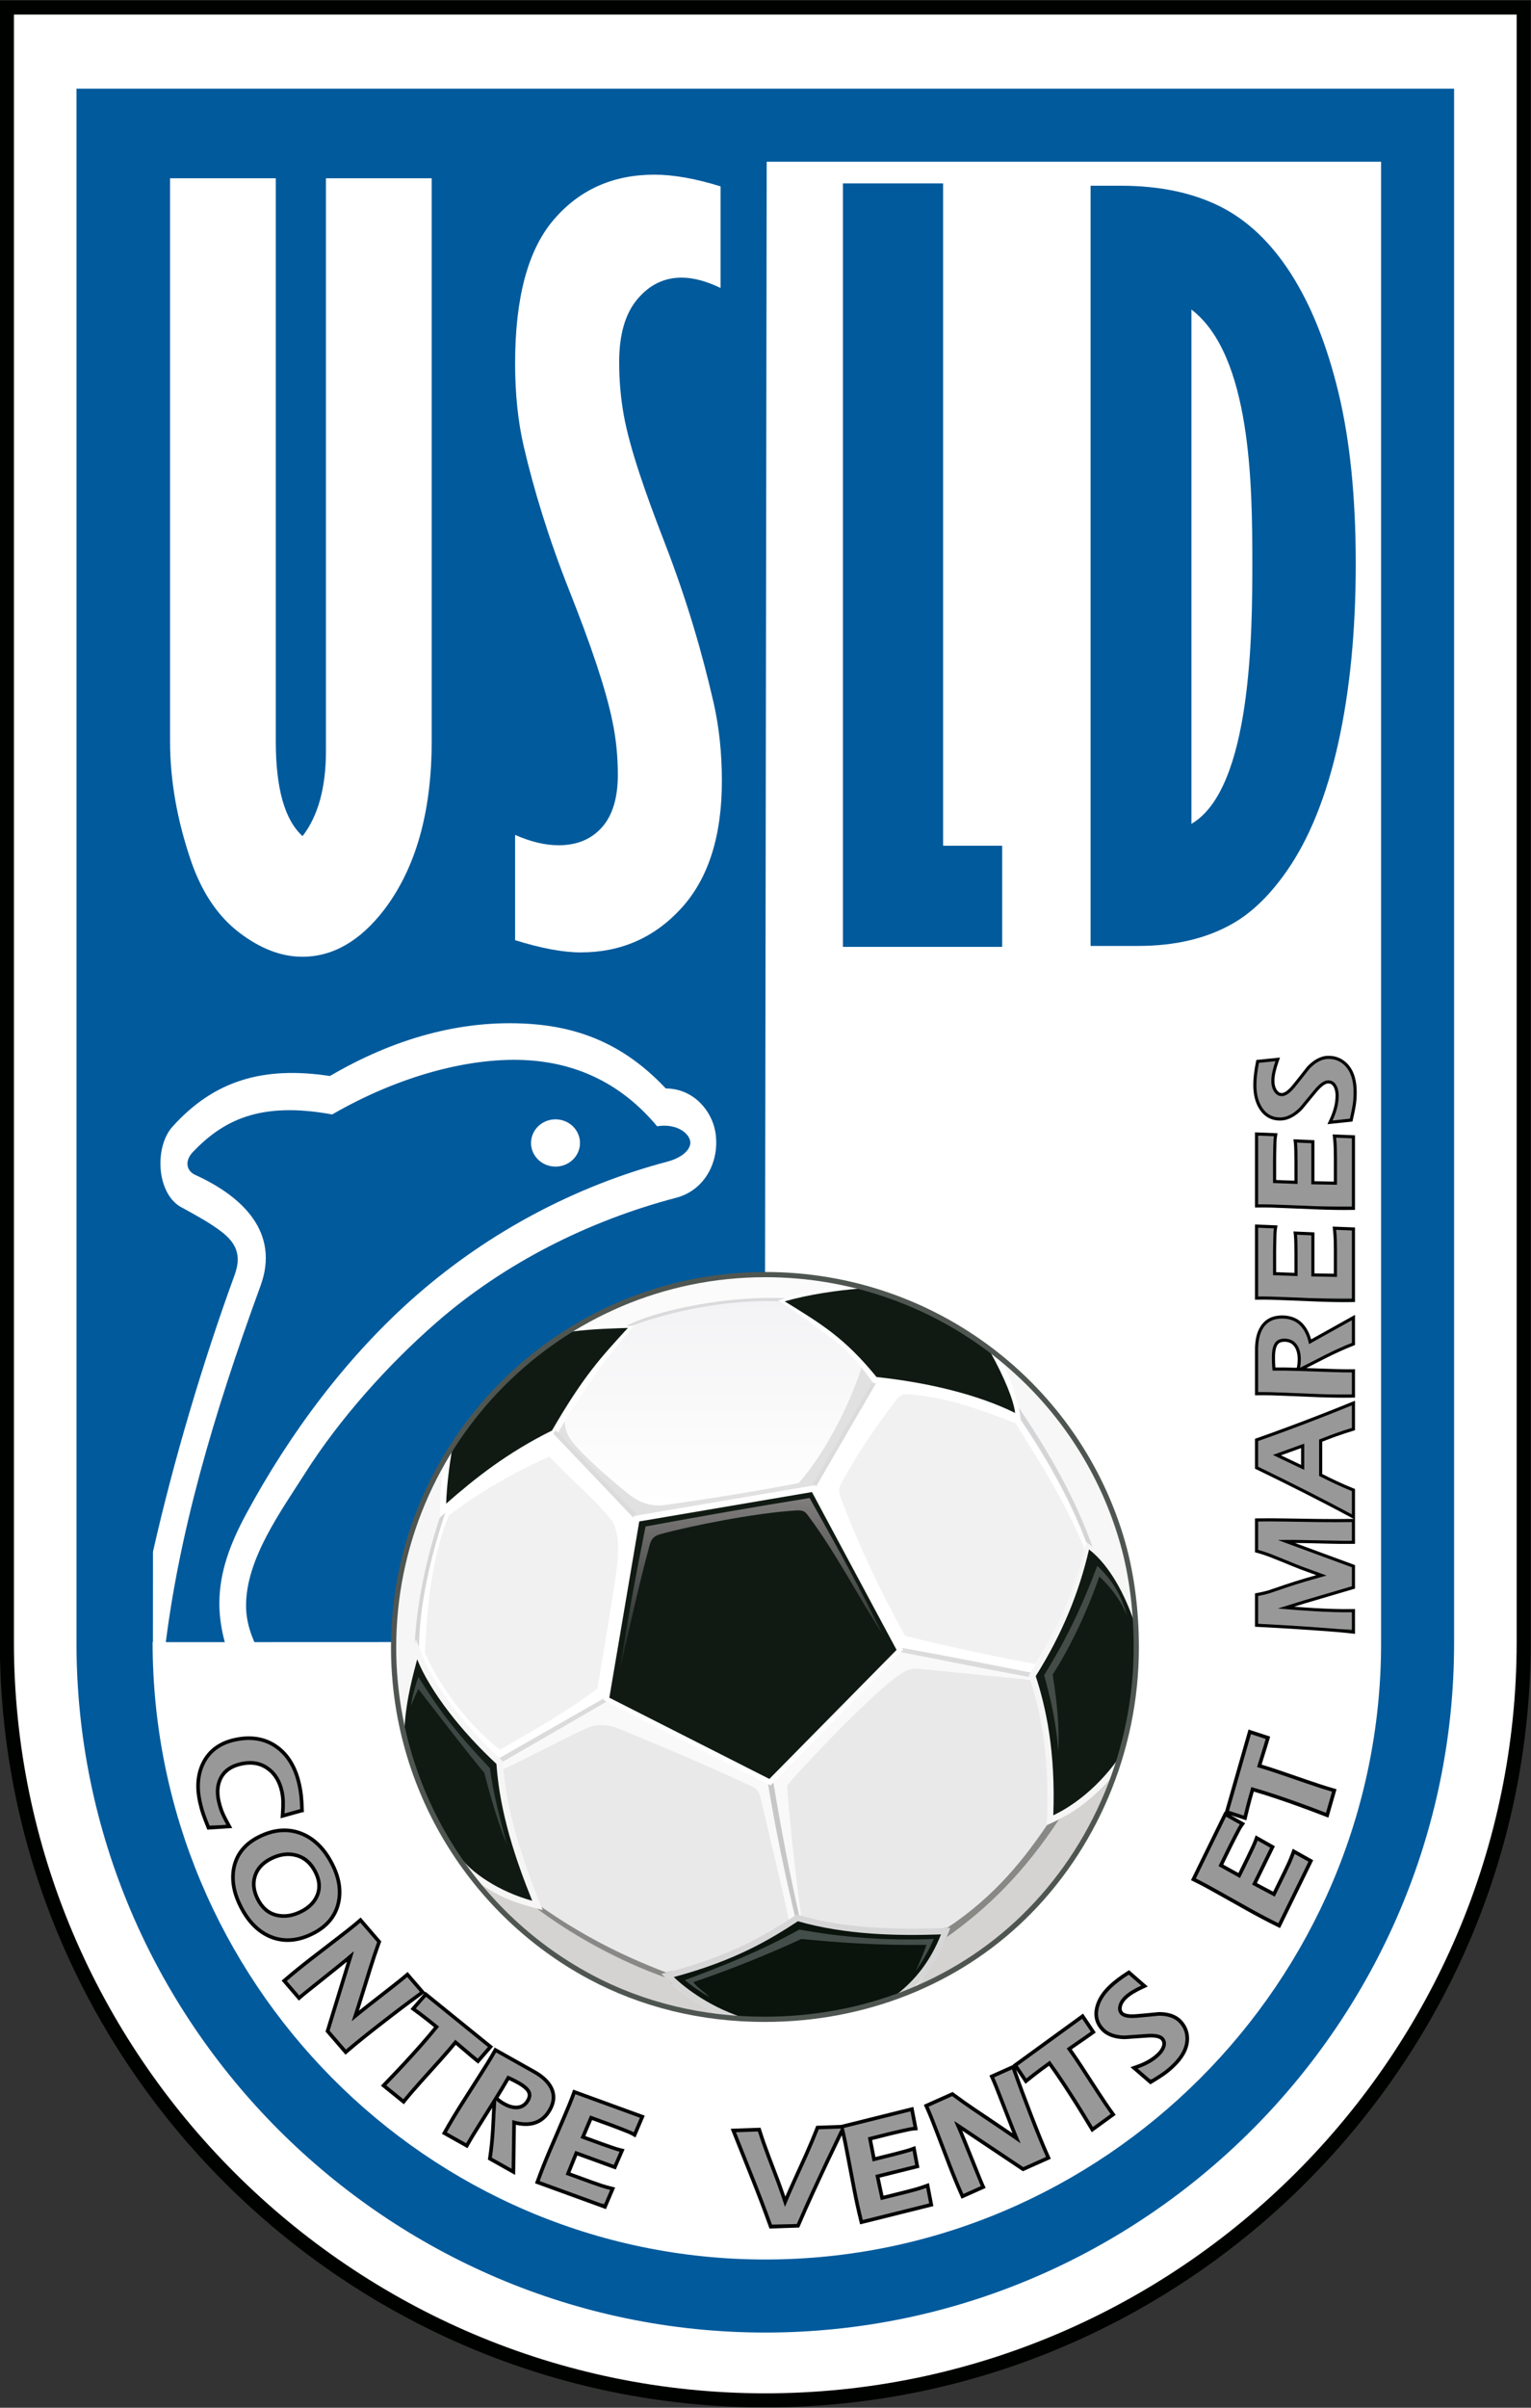
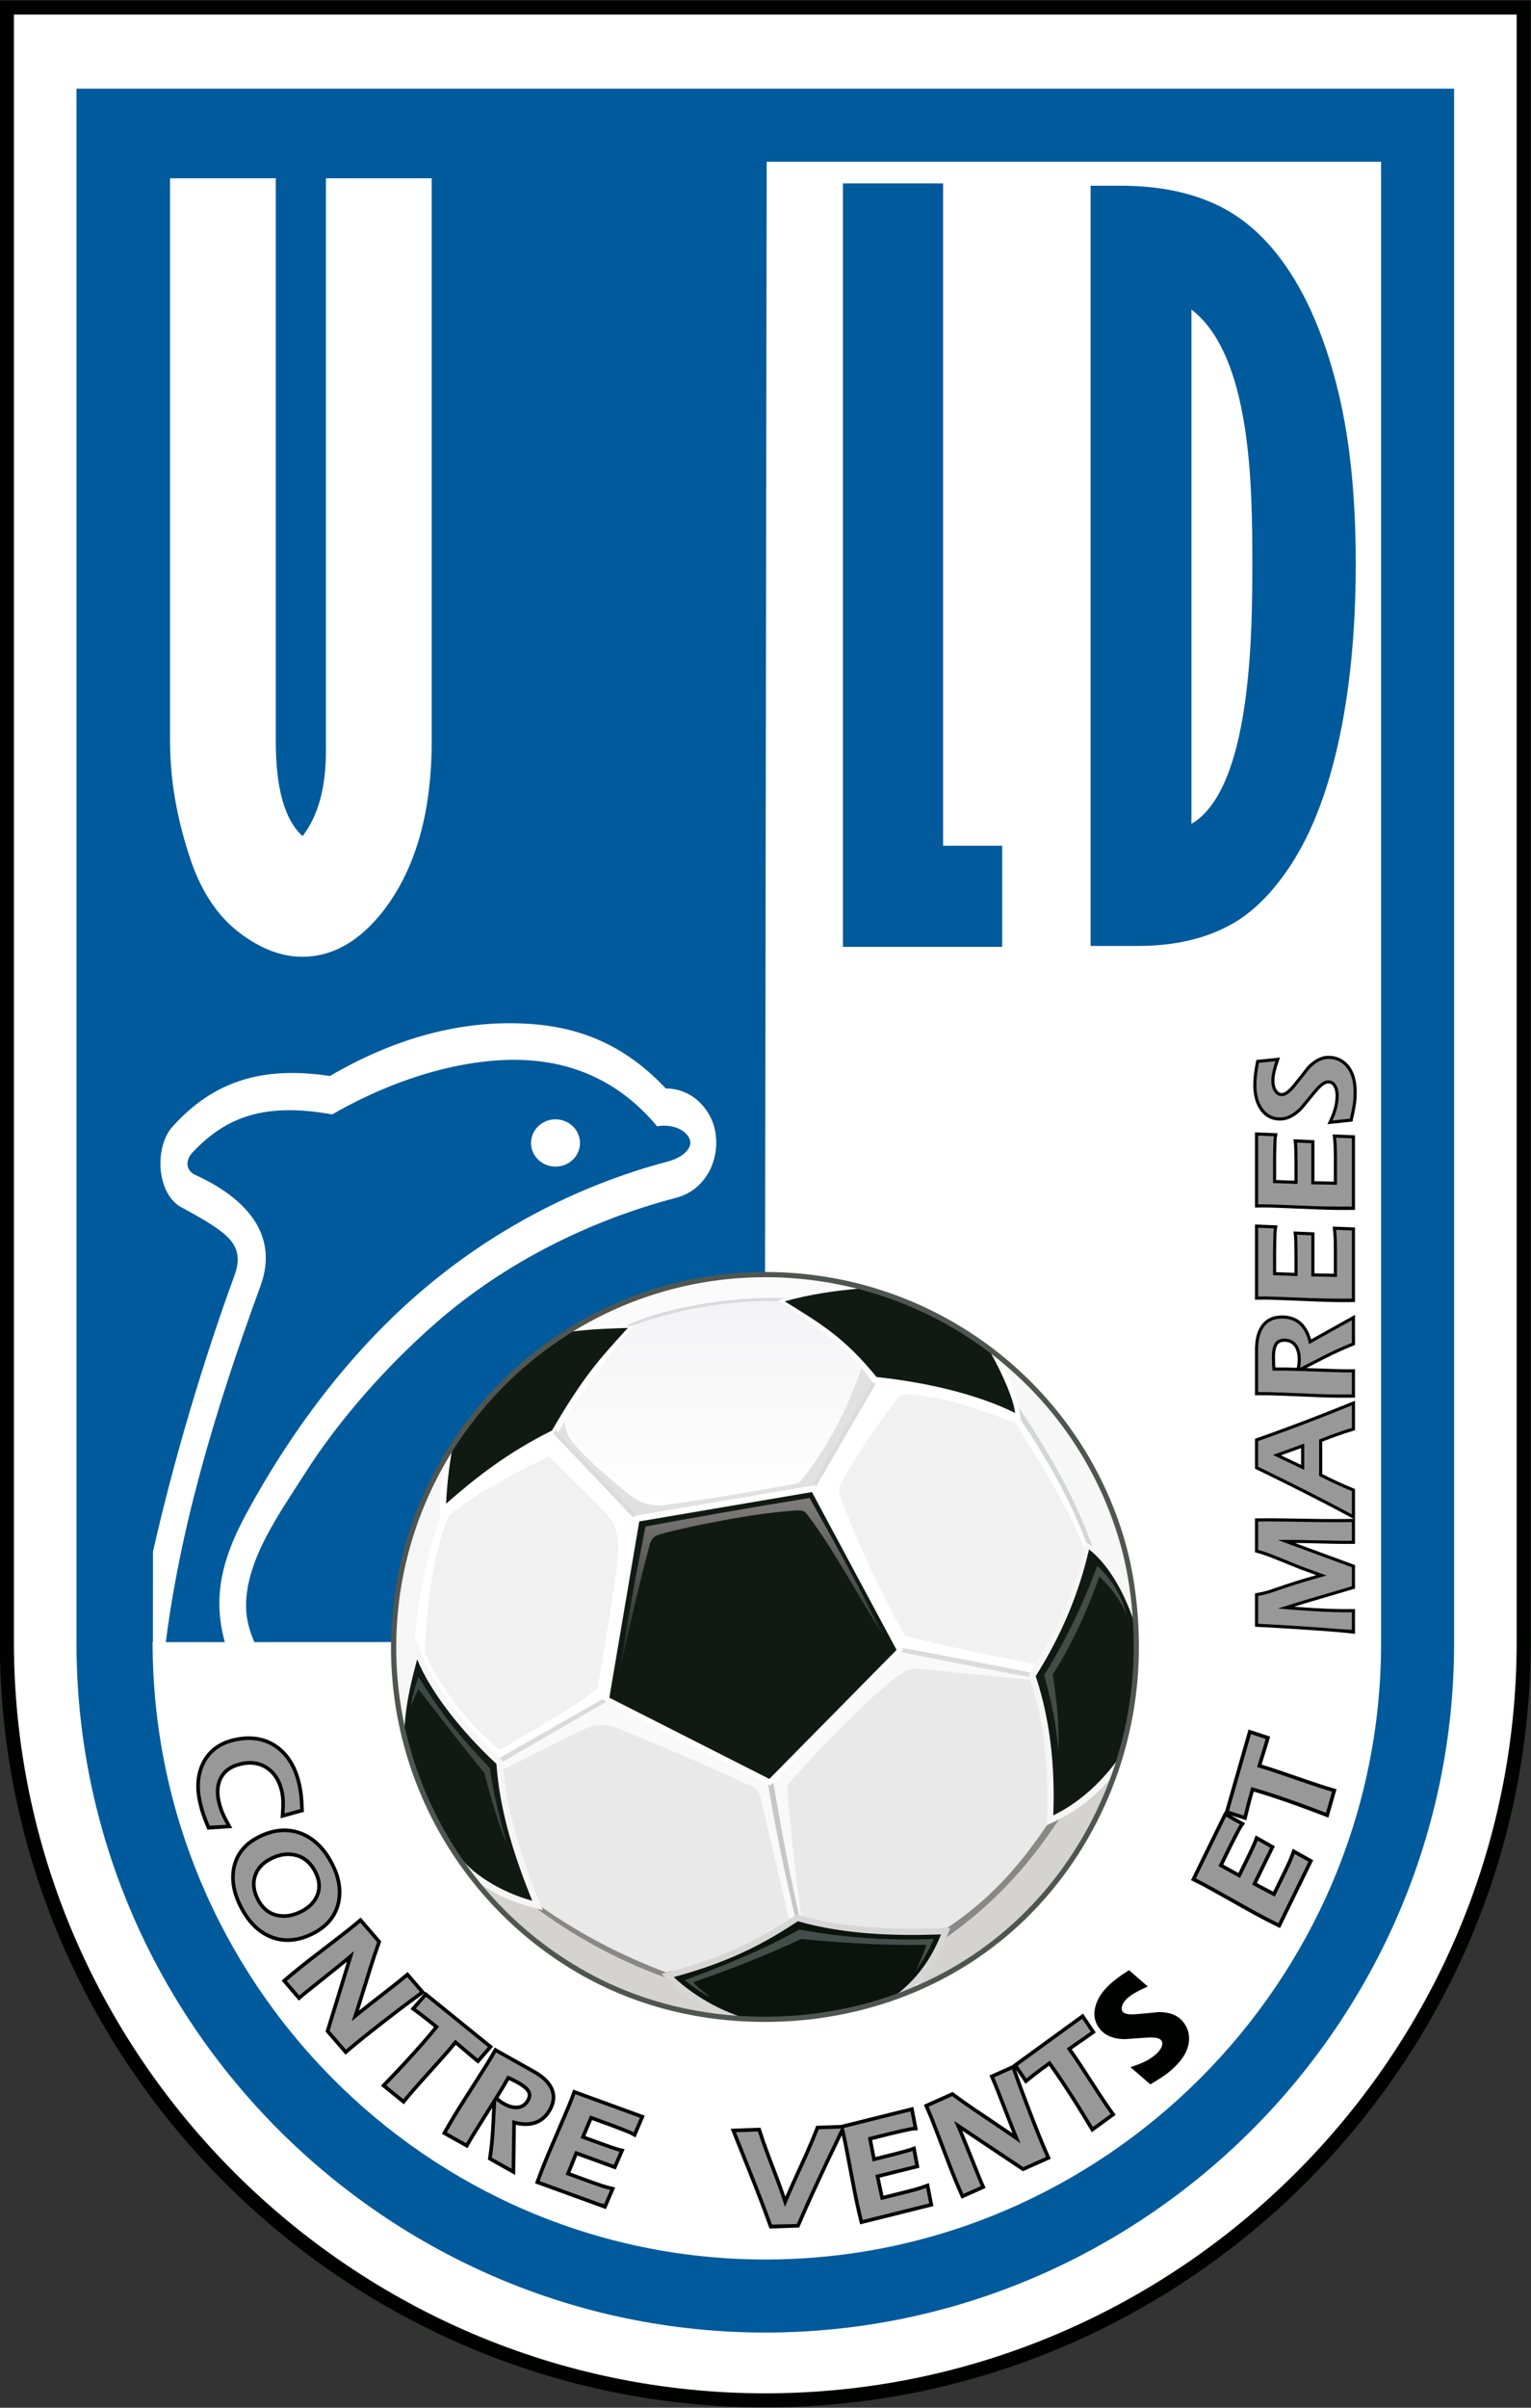
<svg xmlns="http://www.w3.org/2000/svg" xmlns:ns1="http://www.inkscape.org/namespaces/inkscape" xmlns:ns2="http://sodipodi.sourceforge.net/DTD/sodipodi-0.dtd" xmlns:xlink="http://www.w3.org/1999/xlink" width="350" height="550" viewBox="0 0 350 550" id="svg2" version="1.1" ns1:version="0.91 r13725" ns2:docname="Logo USL Dunkerque.svg">
  <rect x="0" y="0" width="350" height="550" fill="#333333" stroke="none" />
  <defs id="defs4">
    <defs id="defs4197">
      <linearGradient id="grad1">
        <stop offset="201392128%" stop-color="#005a9c" stop-opacity="1" id="stop4200" />
        <stop offset="201392139%" stop-color="#005a9c" stop-opacity="1" id="stop4202" />
        <stop offset="201392151%" stop-color="#006eae" stop-opacity="1" id="stop4204" />
        <stop offset="201392168%" stop-color="#008ecc" stop-opacity="1" id="stop4206" />
        <stop offset="201392185%" stop-color="#008ecc" stop-opacity="1" id="stop4208" />
        <stop offset="201392194%" stop-color="#0083c1" stop-opacity="1" id="stop4210" />
        <stop offset="201392209%" stop-color="#005a9c" stop-opacity="1" id="stop4212" />
        <stop offset="100%" stop-color="#005a9c" stop-opacity="1" id="stop4214" />
      </linearGradient>
      <linearGradient xlink:href="#grad1" id="grad2" x1="191.617" y1="122.549" x2="191.617" y2="498.746" gradientTransform="matrix(0.784,0,0,1.276,308.218,302.597)" gradientUnits="userSpaceOnUse" />
    </defs>
    <defs id="defs4653">
      <linearGradient id="grad47">
        <stop offset="201392128%" stop-color="#979897" stop-opacity="1" id="stop4656" />
        <stop offset="201392165%" stop-color="#969796" stop-opacity="1" id="stop4658" />
        <stop offset="201392181%" stop-color="#646b65" stop-opacity="1" id="stop4660" />
        <stop offset="100%" stop-color="#626963" stop-opacity="1" id="stop4662" />
      </linearGradient>
      <linearGradient gradientTransform="matrix(0.928,0,0,1.077,308.218,302.597)" xlink:href="#grad47" id="grad48" x1="434.371" y1="429.507" x2="434.371" y2="451.129" gradientUnits="userSpaceOnUse" />
    </defs>
    <defs id="defs4667">
      <linearGradient id="grad49">
        <stop offset="201392128%" stop-color="#979897" stop-opacity="1" id="stop4670" />
        <stop offset="201392165%" stop-color="#969796" stop-opacity="1" id="stop4672" />
        <stop offset="201392181%" stop-color="#646b65" stop-opacity="1" id="stop4674" />
        <stop offset="100%" stop-color="#626963" stop-opacity="1" id="stop4676" />
      </linearGradient>
      <linearGradient gradientTransform="matrix(0.928,0,0,1.078,308.218,302.597)" xlink:href="#grad49" id="grad50" x1="434.501" y1="406.35" x2="434.501" y2="427.979" gradientUnits="userSpaceOnUse" />
    </defs>
    <defs id="defs4681">
      <linearGradient id="grad51">
        <stop offset="201392128%" stop-color="#979897" stop-opacity="1" id="stop4684" />
        <stop offset="201392165%" stop-color="#969796" stop-opacity="1" id="stop4686" />
        <stop offset="201392181%" stop-color="#646b65" stop-opacity="1" id="stop4688" />
        <stop offset="100%" stop-color="#626963" stop-opacity="1" id="stop4690" />
      </linearGradient>
      <linearGradient gradientTransform="matrix(1.111,0,0,0.9,308.218,302.597)" xlink:href="#grad51" id="grad52" x1="362.883" y1="465.921" x2="362.883" y2="483.984" gradientUnits="userSpaceOnUse" />
    </defs>
    <defs id="defs4695">
      <linearGradient id="grad53">
        <stop offset="201392128%" stop-color="#979897" stop-opacity="1" id="stop4698" />
        <stop offset="201392165%" stop-color="#969796" stop-opacity="1" id="stop4700" />
        <stop offset="201392181%" stop-color="#646b65" stop-opacity="1" id="stop4702" />
        <stop offset="100%" stop-color="#626963" stop-opacity="1" id="stop4704" />
      </linearGradient>
      <linearGradient gradientTransform="matrix(1.148,0,0,0.871,308.218,302.597)" xlink:href="#grad53" id="grad54" x1="351.283" y1="459.019" x2="351.283" y2="476.506" gradientUnits="userSpaceOnUse" />
    </defs>
    <defs id="defs4709">
      <linearGradient id="grad55">
        <stop offset="201392128%" stop-color="#979897" stop-opacity="1" id="stop4712" />
        <stop offset="201392165%" stop-color="#969796" stop-opacity="1" id="stop4714" />
        <stop offset="201392181%" stop-color="#646b65" stop-opacity="1" id="stop4716" />
        <stop offset="100%" stop-color="#626963" stop-opacity="1" id="stop4718" />
      </linearGradient>
      <linearGradient gradientTransform="matrix(1.148,0,0,0.871,308.218,302.597)" xlink:href="#grad55" id="grad56" x1="351.283" y1="436.4" x2="351.283" y2="453.886" gradientUnits="userSpaceOnUse" />
    </defs>
    <defs id="defs4723">
      <linearGradient id="grad57">
        <stop offset="201392128%" stop-color="#979897" stop-opacity="1" id="stop4726" />
        <stop offset="201392165%" stop-color="#969796" stop-opacity="1" id="stop4728" />
        <stop offset="201392181%" stop-color="#646b65" stop-opacity="1" id="stop4730" />
        <stop offset="100%" stop-color="#626963" stop-opacity="1" id="stop4732" />
      </linearGradient>
      <linearGradient gradientTransform="matrix(1.257,0,0,0.796,308.218,302.597)" xlink:href="#grad57" id="grad58" x1="320.497" y1="457.275" x2="320.497" y2="473.823" gradientUnits="userSpaceOnUse" />
    </defs>
    <defs id="defs4740">
      <linearGradient id="grad59">
        <stop id="stop4743" stop-opacity="1" stop-color="#979897" offset="201392128%" />
        <stop id="stop4745" stop-opacity="1" stop-color="#969796" offset="201392165%" />
        <stop id="stop4747" stop-opacity="1" stop-color="#646b65" offset="201392181%" />
        <stop id="stop4749" stop-opacity="1" stop-color="#626963" offset="100%" />
      </linearGradient>
      <linearGradient gradientUnits="userSpaceOnUse" gradientTransform="matrix(1.081,0,0,0.925,308.218,302.597)" y2="570.57" x2="163.407" y1="550.719" x1="163.407" id="grad60" xlink:href="#grad59" />
    </defs>
    <defs id="defs4754">
      <linearGradient id="grad61">
        <stop id="stop4757" stop-opacity="1" stop-color="#979897" offset="201392128%" />
        <stop id="stop4759" stop-opacity="1" stop-color="#969796" offset="201392165%" />
        <stop id="stop4761" stop-opacity="1" stop-color="#646b65" offset="201392181%" />
        <stop id="stop4763" stop-opacity="1" stop-color="#626963" offset="100%" />
      </linearGradient>
      <linearGradient gradientUnits="userSpaceOnUse" y2="543.844" x2="186.827" y1="521.461" x1="186.827" id="grad62" xlink:href="#grad61" gradientTransform="matrix(0.985,0,0,1.015,308.218,302.597)" />
    </defs>
    <defs id="defs4768">
      <linearGradient id="grad63">
        <stop id="stop4771" stop-opacity="1" stop-color="#979897" offset="201392128%" />
        <stop id="stop4773" stop-opacity="1" stop-color="#969796" offset="201392165%" />
        <stop id="stop4775" stop-opacity="1" stop-color="#646b65" offset="201392181%" />
        <stop id="stop4777" stop-opacity="1" stop-color="#626963" offset="100%" />
      </linearGradient>
      <linearGradient gradientUnits="userSpaceOnUse" gradientTransform="matrix(1.025,0,0,0.976,308.218,302.597)" y2="589.928" x2="190.522" y1="562.103" x1="190.522" id="grad64" xlink:href="#grad63" />
    </defs>
    <defs id="defs4782">
      <linearGradient id="grad65">
        <stop id="stop4785" stop-opacity="1" stop-color="#979897" offset="201392128%" />
        <stop id="stop4787" stop-opacity="1" stop-color="#969796" offset="201392165%" />
        <stop id="stop4789" stop-opacity="1" stop-color="#646b65" offset="201392181%" />
        <stop id="stop4791" stop-opacity="1" stop-color="#626963" offset="100%" />
      </linearGradient>
      <linearGradient gradientUnits="userSpaceOnUse" y2="584.548" x2="217.176" y1="562.722" x1="217.176" id="grad66" xlink:href="#grad65" gradientTransform="matrix(0.997,0,0,1.003,308.218,302.597)" />
    </defs>
    <defs id="defs4796">
      <linearGradient id="grad67">
        <stop id="stop4799" stop-opacity="1" stop-color="#979897" offset="201392128%" />
        <stop id="stop4801" stop-opacity="1" stop-color="#969796" offset="201392165%" />
        <stop id="stop4803" stop-opacity="1" stop-color="#646b65" offset="201392181%" />
        <stop id="stop4805" stop-opacity="1" stop-color="#626963" offset="100%" />
      </linearGradient>
      <linearGradient gradientUnits="userSpaceOnUse" gradientTransform="matrix(0.95,0,0,1.053,308.218,302.597)" y2="571.088" x2="241.593" y1="547.459" x1="241.593" id="grad68" xlink:href="#grad67" />
    </defs>
    <defs id="defs4810">
      <linearGradient id="grad69">
        <stop id="stop4813" stop-opacity="1" stop-color="#979897" offset="201392128%" />
        <stop id="stop4815" stop-opacity="1" stop-color="#969796" offset="201392165%" />
        <stop id="stop4817" stop-opacity="1" stop-color="#646b65" offset="201392181%" />
        <stop id="stop4819" stop-opacity="1" stop-color="#626963" offset="100%" />
      </linearGradient>
      <linearGradient gradientUnits="userSpaceOnUse" y2="580.806" x2="261.402" y1="558.309" x1="261.402" id="grad70" xlink:href="#grad69" gradientTransform="matrix(0.954,0,0,1.048,308.218,302.597)" />
    </defs>
    <defs id="defs4824">
      <linearGradient id="grad71">
        <stop id="stop4827" stop-opacity="1" stop-color="#979897" offset="201392128%" />
        <stop id="stop4829" stop-opacity="1" stop-color="#969796" offset="201392165%" />
        <stop id="stop4831" stop-opacity="1" stop-color="#646b65" offset="201392181%" />
        <stop id="stop4833" stop-opacity="1" stop-color="#626963" offset="100%" />
      </linearGradient>
      <linearGradient gradientUnits="userSpaceOnUse" y2="640.643" x2="278.902" y1="619.128" x1="278.902" id="grad72" xlink:href="#grad71" gradientTransform="matrix(1.045,0,0,0.957,308.218,302.597)" />
    </defs>
    <defs id="defs4838">
      <linearGradient id="grad73">
        <stop id="stop4841" stop-opacity="1" stop-color="#979897" offset="201392128%" />
        <stop id="stop4843" stop-opacity="1" stop-color="#969796" offset="201392165%" />
        <stop id="stop4845" stop-opacity="1" stop-color="#646b65" offset="201392181%" />
        <stop id="stop4847" stop-opacity="1" stop-color="#626963" offset="100%" />
      </linearGradient>
      <linearGradient gradientUnits="userSpaceOnUse" y2="542.905" x2="354.584" y1="522.306" x1="354.584" id="grad74" xlink:href="#grad73" gradientTransform="matrix(0.887,0,0,1.128,308.218,302.597)" />
    </defs>
    <defs id="defs4852">
      <linearGradient id="grad75">
        <stop id="stop4855" stop-opacity="1" stop-color="#979897" offset="201392128%" />
        <stop id="stop4857" stop-opacity="1" stop-color="#969796" offset="201392165%" />
        <stop id="stop4859" stop-opacity="1" stop-color="#646b65" offset="201392181%" />
        <stop id="stop4861" stop-opacity="1" stop-color="#626963" offset="100%" />
      </linearGradient>
      <linearGradient gradientUnits="userSpaceOnUse" y2="589.176" x2="342.452" y1="563.301" x1="342.452" id="grad76" xlink:href="#grad75" gradientTransform="matrix(0.971,0,0,1.03,308.218,302.597)" />
    </defs>
    <defs id="defs4866">
      <linearGradient id="grad77">
        <stop id="stop4869" stop-opacity="1" stop-color="#979897" offset="201392128%" />
        <stop id="stop4871" stop-opacity="1" stop-color="#969796" offset="201392165%" />
        <stop id="stop4873" stop-opacity="1" stop-color="#646b65" offset="201392181%" />
        <stop id="stop4875" stop-opacity="1" stop-color="#626963" offset="100%" />
      </linearGradient>
      <linearGradient gradientUnits="userSpaceOnUse" y2="549.176" x2="379.283" y1="527.721" x1="379.283" id="grad78" xlink:href="#grad77" gradientTransform="matrix(0.927,0,0,1.079,308.218,302.597)" />
    </defs>
    <defs id="defs4880">
      <linearGradient id="grad79">
        <stop id="stop4883" stop-opacity="1" stop-color="#979897" offset="201392128%" />
        <stop id="stop4885" stop-opacity="1" stop-color="#969796" offset="201392165%" />
        <stop id="stop4887" stop-opacity="1" stop-color="#646b65" offset="201392181%" />
        <stop id="stop4889" stop-opacity="1" stop-color="#626963" offset="100%" />
      </linearGradient>
      <linearGradient gradientUnits="userSpaceOnUse" y2="531.029" x2="404.437" y1="510.509" x1="404.437" id="grad80" xlink:href="#grad79" gradientTransform="matrix(0.912,0,0,1.096,308.218,302.597)" />
    </defs>
    <defs id="defs4894">
      <linearGradient id="grad81">
        <stop id="stop4897" stop-opacity="1" stop-color="#979897" offset="201392128%" />
        <stop id="stop4899" stop-opacity="1" stop-color="#969796" offset="201392165%" />
        <stop id="stop4901" stop-opacity="1" stop-color="#646b65" offset="201392181%" />
        <stop id="stop4903" stop-opacity="1" stop-color="#626963" offset="100%" />
      </linearGradient>
      <linearGradient gradientUnits="userSpaceOnUse" gradientTransform="matrix(1.029,0,0,0.972,308.218,302.597)" y2="564.505" x2="378.905" y1="541.078" x1="378.905" id="grad82" xlink:href="#grad81" />
    </defs>
    <defs id="defs4908">
      <linearGradient id="grad83">
        <stop id="stop4911" stop-opacity="1" stop-color="#979897" offset="201392128%" />
        <stop id="stop4913" stop-opacity="1" stop-color="#969796" offset="201392165%" />
        <stop id="stop4915" stop-opacity="1" stop-color="#646b65" offset="201392181%" />
        <stop id="stop4917" stop-opacity="1" stop-color="#626963" offset="100%" />
      </linearGradient>
      <linearGradient gradientUnits="userSpaceOnUse" y2="591.334" x2="352.859" y1="571.732" x1="352.859" id="grad84" xlink:href="#grad83" gradientTransform="matrix(1.125,0,0,0.889,308.218,302.597)" />
    </defs>
    <defs id="defs4227">
      <linearGradient id="grad3">
        <stop id="stop4230" stop-opacity="1" stop-color="#005a9c" offset="201392128%" />
        <stop id="stop4232" stop-opacity="1" stop-color="#005a9c" offset="201392139%" />
        <stop id="stop4234" stop-opacity="1" stop-color="#006eae" offset="201392151%" />
        <stop id="stop4236" stop-opacity="1" stop-color="#008ecc" offset="201392168%" />
        <stop id="stop4238" stop-opacity="1" stop-color="#008ecc" offset="201392185%" />
        <stop id="stop4240" stop-opacity="1" stop-color="#0083c1" offset="201392202%" />
        <stop id="stop4242" stop-opacity="1" stop-color="#005a9c" offset="201392213%" />
        <stop id="stop4244" stop-opacity="1" stop-color="#005a9c" offset="100%" />
      </linearGradient>
      <linearGradient gradientUnits="userSpaceOnUse" gradientTransform="matrix(0.457,0,0,2.189,308.218,302.597)" y2="155.3" x2="687.805" y1="80.691" x1="687.805" id="grad4" xlink:href="#grad3" />
    </defs>
    <defs id="defs4249">
      <linearGradient id="grad5">
        <stop id="stop4252" stop-opacity="1" stop-color="#005a9c" offset="201392128%" />
        <stop id="stop4254" stop-opacity="1" stop-color="#005a9c" offset="201392136%" />
        <stop id="stop4256" stop-opacity="1" stop-color="#006eae" offset="201392145%" />
        <stop id="stop4258" stop-opacity="1" stop-color="#008ecc" offset="201392168%" />
        <stop id="stop4260" stop-opacity="1" stop-color="#008ecc" offset="201392185%" />
        <stop id="stop4262" stop-opacity="1" stop-color="#0083c1" offset="201392203%" />
        <stop id="stop4264" stop-opacity="1" stop-color="#005a9c" offset="201392217%" />
        <stop id="stop4266" stop-opacity="1" stop-color="#005a9c" offset="100%" />
      </linearGradient>
      <linearGradient gradientUnits="userSpaceOnUse" gradientTransform="matrix(0.591,0,0,1.693,308.218,302.597)" y2="200.71" x2="621.602" y1="104.641" x1="621.602" id="grad6" xlink:href="#grad5" />
    </defs>
  </defs>
  <ns2:namedview id="base" pagecolor="#ffffff" bordercolor="#666666" borderopacity="1.0" ns1:pageopacity="0.0" ns1:pageshadow="2" ns1:zoom="0.19311523" ns1:cx="504.45638" ns1:cy="369.09458" ns1:document-units="px" ns1:current-layer="layer1" showgrid="false" ns1:window-width="1280" ns1:window-height="691" ns1:window-x="0" ns1:window-y="1" ns1:window-maximized="1" units="px" />
  <g ns1:label="Calque 1" ns1:groupmode="layer" id="layer1" transform="translate(0,-502.362)">
    <g id="g8040" transform="matrix(1.068,0,0,1.068,-472.102,32.466)">
      <g id="g6832">
        <path d="m 442.01,440.077 327.691,0 0,351.089 c 0,90.123 -73.749,163.721 -163.846,163.721 -90.099,0 -163.845,-73.596 -163.845,-163.721 l 0,-351.089 z" style="fill:#000200;fill-rule:evenodd" id="path4193" ns1:connector-curvature="0" />
        <path d="m 445.023,443.091 321.665,0 0,348.076 c 0,88.411 -72.35,160.708 -160.833,160.708 -88.484,0 -160.832,-72.293 -160.832,-160.708 l 0,-348.076 z" style="fill:#ffffff;fill-rule:evenodd" id="path4195" ns1:connector-curvature="0" />
        <path d="m 458.416,458.94 294.88,0 0,332.498 c 0,81.09 -66.348,147.44 -147.44,147.44 l 0,0 c -81.092,0 -147.44,-66.348 -147.44,-147.44 l 0,-332.498 z" style="fill:url(#grad2)" id="path4217" ns1:connector-curvature="0" />
        <path d="m 605.692,791.165 -130.983,0.05 c 0,72.468 58.678,132.039 131.146,132.039 72.467,0 131.816,-59.349 131.816,-131.816 l 0,-316.874 -131.516,0 -0.463,316.601 z" style="fill:#ffffff;fill-rule:evenodd" id="path4219" ns1:connector-curvature="0" />
      </g>
      <g id="g7800">
        <g id="g6588">
          <path ns1:connector-curvature="0" id="path4647" style="fill:#ffffff;fill-rule:evenodd" d="m 512.662,670.121 c 13.601,-7.96 28.073,-12.148 42.826,-11.143 11.901,0.811 21.045,5.281 29.069,13.808 5.963,0.011 9.864,4.803 10.612,9.317 1.022,6.176 -2.217,12.441 -8.352,14.049 -18.712,4.903 -36.746,13.956 -51.327,26.66 -10.402,9.062 -20.757,20.629 -28.148,32.27 -5.156,8.122 -12.616,18.294 -12.63,28.273 -0.006,4.566 1.823,8.443 4.283,12.57 l 5.336,11.939 -12.806,-2.65 c -2.971,-0.615 -5.898,-1.693 -8.748,-2.726 -2.197,-0.796 -4.614,-1.73 -6.9,-2.203 l -1.101,-9.022 0.012,-19.39 c 4.34,-19.269 10.731,-40.762 17.472,-59.177 1.631,-4.456 0.113,-6.985 -2.757,-9.235 -2.232,-1.75 -5.282,-3.429 -8.304,-5.087 -5.705,-2.709 -6.228,-13.097 -2.171,-17.49 8.87,-9.802 19.356,-12.927 33.634,-10.765 z m -35.429,123.609 c 2.916,-25.34 10.42,-50.987 20.576,-78.73 4.161,-11.368 -3.764,-19.086 -13.944,-23.712 -2.022,-0.919 -2.283,-3.086 -0.535,-4.912 6.391,-6.673 14.237,-10.895 29.818,-8.032 14.436,-8.341 29.889,-12.412 42.131,-11.577 10.802,0.737 20.064,5.292 27.42,14.103 1.068,-0.164 2.484,-0.26 4.128,0.308 1.17,0.404 2.717,1.432 2.967,2.943 0.208,1.26 -1.098,3.308 -4.94,4.326 -19.703,5.221 -38.176,15.086 -53.518,28.453 -14.884,12.967 -27.24,29.552 -36.614,46.925 -3.435,6.366 -5.713,12.46 -5.722,19.027 -0.007,4.704 1.123,9.635 3.88,15.804 -4.764,-0.986 -10.883,-3.943 -15.647,-4.928 z" />
          <path ns1:connector-curvature="0" id="path4649" style="fill:#ffffff;fill-rule:evenodd" d="m 560.953,679.393 a 5.236,5.051 0 0 1 5.236,5.052 5.236,5.051 0 1 1 -5.236,-5.052 z" />
        </g>
        <g id="g6346">
          <path ns1:connector-curvature="0" id="path4223" style="fill:#ffffff;fill-rule:evenodd" d="m 478.442,478.109 22.635,0 0,120.429 c 0,10.069 1.909,16.829 5.731,20.274 3.337,-4.321 5.006,-10.406 5.006,-18.248 l 0,-122.454 22.636,0 0,120.392 c 0,15.136 -3.401,27.165 -10.193,36.081 -5.151,6.689 -10.982,10.031 -17.503,10.031 -4.462,0 -8.942,-1.706 -13.435,-5.119 -4.498,-3.412 -7.912,-8.395 -10.243,-14.949 -3.093,-8.916 -4.634,-17.597 -4.634,-26.044 l 0,-120.392 z" />
-           <path ns1:connector-curvature="0" id="path4225" style="fill:#ffffff;fill-rule:evenodd" d="m 552.304,618.554 c 3.363,1.478 6.469,2.214 9.311,2.214 3.891,0 6.979,-1.27 9.259,-3.818 2.276,-2.548 3.418,-6.3 3.418,-11.256 0,-3.952 -0.384,-7.742 -1.143,-11.359 -1.468,-7.17 -4.664,-16.465 -9.188,-27.889 -4.529,-11.424 -7.674,-21.788 -9.834,-31.092 -1.218,-5.282 -1.824,-11.172 -1.824,-17.663 0,-14.051 2.752,-24.289 8.258,-30.715 5.506,-6.426 12.682,-9.638 21.534,-9.638 4.118,0 8.848,0.837 14.185,2.502 l 0,21.732 c -3.052,-1.474 -5.841,-2.213 -8.362,-2.213 -3.721,0 -6.872,1.544 -9.46,4.627 -2.588,3.083 -3.882,7.569 -3.882,13.465 0,3.887 0.335,7.709 1.013,11.457 1.294,7.039 4.558,16.372 8.605,26.824 5.069,13.065 8.203,24.168 10.586,34.485 1.187,5.226 1.785,10.819 1.785,16.78 0,11.796 -2.883,20.858 -8.643,27.191 -5.76,6.332 -12.953,9.494 -21.574,9.494 -3.775,0 -8.456,-0.874 -14.046,-2.612 l 0,-22.514 z" />
          <path d="m 622.475,479.204 21.442,0 0,141.661 12.646,0 0,21.634 -34.089,0 0,-163.294 z" style="fill:url(#grad4)" id="path4247" ns1:connector-curvature="0" />
          <path d="m 675.484,479.703 6.462,0 c 8.214,0 15.274,1.467 21.172,4.39 5.898,2.928 11.002,7.764 15.309,14.515 4.307,6.751 7.684,15.23 10.14,25.438 2.451,10.209 3.678,22.358 3.678,36.459 0,14.432 -1.262,27.282 -3.778,38.556 -2.517,11.274 -6.195,20.366 -11.032,27.283 -3.583,5.118 -7.428,8.844 -11.534,11.172 -5.567,3.191 -12.325,4.786 -20.276,4.786 l -10.141,0 0,-162.598 z m 21.586,26.479 0,110.006 c 12.945,-7.528 13.036,-41.308 13.036,-55.739 0,-16.331 -0.166,-44.432 -13.036,-54.267 z" style="fill:url(#grad6)" id="path4269" ns1:connector-curvature="0" />
        </g>
        <g id="Layer1004" transform="translate(308.218,302.597)">
          <path d="m 297.627,410.336 c 35.299,0 66.524,23.138 76.205,57.177 2.03,7.14 2.885,14.782 2.885,22.195 0,21.488 -8.626,42.566 -24.08,57.56 -14.806,14.366 -34.612,21.686 -55.136,21.686 -13.023,0 -25.839,-2.939 -37.336,-9.12 -25.752,-13.846 -41.754,-40.918 -41.754,-70.126 0,-43.695 35.479,-79.371 79.215,-79.371 z" style="fill:#ffffff;fill-rule:evenodd" id="path4295" ns1:connector-curvature="0" />
          <defs id="defs4297">
            <linearGradient id="grad7">
              <stop offset="201392128%" stop-color="#f9f9fa" stop-opacity="1" id="stop4300" />
              <stop offset="201392145%" stop-color="#f7f8f9" stop-opacity="1" id="stop4302" />
              <stop offset="201392150%" stop-color="#efeff0" stop-opacity="1" id="stop4304" />
              <stop offset="201392154%" stop-color="#e5e5e5" stop-opacity="1" id="stop4306" />
              <stop offset="201392158%" stop-color="#e4e5e5" stop-opacity="1" id="stop4308" />
              <stop offset="100%" stop-color="#e3e4e4" stop-opacity="1" id="stop4310" />
            </linearGradient>
            <linearGradient xlink:href="#grad7" id="grad8" x1="297.447" y1="492.301" x2="297.447" y2="554.449" gradientTransform="scale(1.004,0.996)" gradientUnits="userSpaceOnUse" />
          </defs>
          <path d="m 326.481,490.26 -27.796,28.192 5.824,30.667 c 9.204,2.602 19.749,3.529 31.634,2.78 9.008,-5.713 17.282,-13.991 24.949,-24.394 l -4.368,-31.594 -30.243,-5.651 z" style="fill:url(#grad8)" id="path4313" ns1:connector-curvature="0" />
          <path d="m 347.747,436.989 c 7.247,9.885 13.865,21.864 19.101,38.453 l 3.016,-1.508 c -2.429,-13.53 -9.634,-26.264 -20.106,-38.453 l -2.011,1.508 z" style="fill:#d4d5d7;fill-rule:evenodd" id="path4317" ns1:connector-curvature="0" />
          <defs id="defs4319">
            <linearGradient id="grad9">
              <stop offset="201392128%" stop-color="#ffffff" stop-opacity="1" id="stop4322" />
              <stop offset="201392179%" stop-color="#fcfbfb" stop-opacity="1" id="stop4324" />
              <stop offset="201392213%" stop-color="#e5e3e4" stop-opacity="1" id="stop4326" />
              <stop offset="100%" stop-color="#e3e2e3" stop-opacity="1" id="stop4328" />
            </linearGradient>
            <linearGradient xlink:href="#grad9" id="grad10" x1="317.963" y1="414.197" x2="317.963" y2="478.488" gradientTransform="scale(0.962,1.04)" gradientUnits="userSpaceOnUse" />
          </defs>
          <path d="m 322.237,430.706 c -5.487,9.383 -10.974,18.766 -16.462,28.149 6.325,10.43 12.65,20.86 18.975,31.29 12.692,2.471 25.384,4.943 38.076,7.414 1.592,-8.922 3.183,-17.844 4.775,-26.766 -3.874,-11.708 -10.283,-22.724 -17.844,-33.426 -9.173,-2.22 -18.347,-4.44 -27.52,-6.66 z" style="fill:url(#grad10)" id="path4331" ns1:connector-curvature="0" />
          <defs id="defs4333">
            <linearGradient id="grad11">
              <stop offset="201392128%" stop-color="#e1e1e2" stop-opacity="1" id="stop4336" />
              <stop offset="201392151%" stop-color="#e3e3e5" stop-opacity="1" id="stop4338" />
              <stop offset="201392176%" stop-color="#f0eff0" stop-opacity="1" id="stop4340" />
              <stop offset="201392189%" stop-color="#fcfcfc" stop-opacity="1" id="stop4342" />
              <stop offset="100%" stop-color="#ffffff" stop-opacity="1" id="stop4344" />
            </linearGradient>
            <linearGradient xlink:href="#grad11" id="grad12" x1="208.344" y1="499.271" x2="208.344" y2="560.164" gradientTransform="scale(1.201,0.833)" gradientUnits="userSpaceOnUse" />
          </defs>
          <path d="m 250.232,441.01 23.876,25.384 30.159,-4.775 19.101,-33.175 -17.09,-12.566 c -13.739,-0.943 -29.992,1.78 -43.731,7.54 l -12.315,17.593 z" style="fill:url(#grad12)" id="path4347" ns1:connector-curvature="0" />
          <path d="m 306.529,417.637 c -14.378,-0.335 -28.515,1.256 -42.223,6.283 l -2.513,-1.257 c 14.577,-8.043 29.154,-9.718 43.731,-7.037 l 1.005,2.011 z" style="fill:#d9dadb;fill-rule:evenodd" id="path4349" ns1:connector-curvature="0" />
-           <path d="m 231.886,454.582 c -5.404,14.284 -8.084,29.112 -6.786,44.736 l -2.765,-1.759 c -1.11,-14.839 1.446,-29.311 7.037,-43.48 l 2.513,0.503 z" style="fill:#d4d5d7;fill-rule:evenodd" id="path4351" ns1:connector-curvature="0" />
+           <path d="m 231.886,454.582 c -5.404,14.284 -8.084,29.112 -6.786,44.736 l -2.765,-1.759 l 2.513,0.503 z" style="fill:#d4d5d7;fill-rule:evenodd" id="path4351" ns1:connector-curvature="0" />
          <defs id="defs4353">
            <linearGradient id="grad13">
              <stop offset="0%" stop-color="#f3f3f5" stop-opacity="1" id="stop4356" />
              <stop offset="100%" stop-color="#ffffff" stop-opacity="1" id="stop4358" />
            </linearGradient>
            <linearGradient xlink:href="#grad13" id="grad14" x1="209.405" y1="505.583" x2="209.405" y2="558.751" gradientTransform="scale(1.216,0.822)" gradientUnits="userSpaceOnUse" />
          </defs>
          <path d="m 265.973,422.161 c 11.692,-4.969 27.473,-7.471 38.076,-6.157 5.068,3.854 10.262,6.074 15.331,9.927 -2.231,9.142 -8.158,21.31 -14.577,28.651 -9.818,1.885 -18.104,3.184 -28.334,4.661 -3.46,0.499 -5.92,-0.519 -8.482,-2.61 -3.648,-2.979 -8.139,-6.862 -10.873,-9.929 -2.43,-2.726 -2.799,-4.667 -2.074,-8.709 3.728,-6.325 7.205,-9.509 10.933,-15.834 z" style="fill:url(#grad14)" id="path4361" ns1:connector-curvature="0" />
          <defs id="defs4363">
            <linearGradient id="grad15">
              <stop offset="201392128%" stop-color="#ffffff" stop-opacity="1" id="stop4366" />
              <stop offset="201392180%" stop-color="#fcfbfb" stop-opacity="1" id="stop4368" />
              <stop offset="201392203%" stop-color="#e5e3e4" stop-opacity="1" id="stop4370" />
              <stop offset="100%" stop-color="#e3e2e3" stop-opacity="1" id="stop4372" />
            </linearGradient>
            <linearGradient xlink:href="#grad15" id="grad16" x1="274.149" y1="360.138" x2="274.149" y2="420.375" gradientTransform="scale(0.815,1.227)" gradientUnits="userSpaceOnUse" />
          </defs>
          <path d="m 250.986,441.764 21.614,22.871 -5.78,34.683 -29.154,16.336 -13.824,-18.537 c -1.559,-13.729 2.314,-28.514 7.665,-42.913 l 19.48,-12.441 z" style="fill:url(#grad16)" id="path4375" ns1:connector-curvature="0" />
          <defs id="defs4377">
            <linearGradient id="grad17">
              <stop offset="201392128%" stop-color="#f9f9fa" stop-opacity="1" id="stop4380" />
              <stop offset="201392145%" stop-color="#f7f8f9" stop-opacity="1" id="stop4382" />
              <stop offset="201392150%" stop-color="#efeff0" stop-opacity="1" id="stop4384" />
              <stop offset="201392154%" stop-color="#e5e5e5" stop-opacity="1" id="stop4386" />
              <stop offset="201392158%" stop-color="#e4e5e5" stop-opacity="1" id="stop4388" />
              <stop offset="100%" stop-color="#e3e4e4" stop-opacity="1" id="stop4390" />
            </linearGradient>
            <linearGradient xlink:href="#grad17" id="grad18" x1="231.622" y1="515.267" x2="231.622" y2="578.695" gradientTransform="scale(1.032,0.969)" gradientUnits="userSpaceOnUse" />
          </defs>
          <path d="m 239.081,514.649 27.646,-15.457 31.039,16.462 6.786,32.924 -26.641,12.064 c -10.546,-3.717 -20.494,-9.226 -30.034,-15.959 l -8.796,-30.034 z" style="fill:url(#grad18)" id="path4393" ns1:connector-curvature="0" />
          <path d="m 266.983,421.434 c 7.337,-4.172 24.322,-7.086 35.553,-6.34 3.66,-0.965 6.766,-1.77 14.702,-2.673 -16.477,-2.946 -38.45,-4.949 -61.127,9.612 5.695,-0.467 7.68,-0.737 10.871,-0.599 z" style="fill:#fcfbfb;fill-rule:evenodd" id="path4395" ns1:connector-curvature="0" />
          <defs id="defs4397">
            <linearGradient id="grad19">
              <stop offset="201392128%" stop-color="#f1f1f2" stop-opacity="1" id="stop4400" />
              <stop offset="201392158%" stop-color="#f1f1f2" stop-opacity="1" id="stop4402" />
              <stop offset="201392190%" stop-color="#f6f5f7" stop-opacity="1" id="stop4404" />
              <stop offset="100%" stop-color="#f6f6f8" stop-opacity="1" id="stop4406" />
            </linearGradient>
            <linearGradient xlink:href="#grad19" id="grad20" x1="276.848" y1="364.514" x2="276.848" y2="415.439" gradientTransform="scale(0.812,1.232)" gradientUnits="userSpaceOnUse" />
          </defs>
          <path d="m 251.412,448.921 c 4.44,4.691 9.529,9.031 13.063,13.287 2.204,2.654 1.756,7.939 1.268,11.354 -1.269,8.884 -2.614,16.445 -4.038,24.99 -6.917,5.23 -14.462,9.339 -20.855,13.086 -6.975,-5.55 -12.624,-13.073 -16.057,-20.706 0.429,-10.723 1.696,-21.402 5.141,-29.444 5.343,-4.105 12.567,-8.587 21.477,-12.566 z" style="fill:url(#grad20)" id="path4409" ns1:connector-curvature="0" />
          <path d="m 246.463,541.164 -1.005,1.885 c 9.257,7.959 20.022,14.242 32.295,18.849 l 0,-3.644 c -0.04,2.425 -30.599,-13.78 -31.29,-17.09 z" style="fill:#888986;fill-rule:evenodd" id="path4411" ns1:connector-curvature="0" />
          <path d="m 358.303,523.697 c -7.875,12.818 -16.755,22.284 -26.641,28.4 l 1.759,3.016 c 11.079,-6.54 21.007,-16.247 29.405,-30.159 l -4.524,-1.257 z" style="fill:#888885;fill-rule:evenodd" id="path4413" ns1:connector-curvature="0" />
          <path d="m 228.752,450.544 c 6.833,-12.016 16.708,-22.083 28.572,-29.14 2.668,-0.731 8.916,-0.412 12.189,-0.409 -6.017,6.568 -11.953,15.396 -16.383,23.033 l -0.202,0.349 -0.361,0.179 c -8.425,4.18 -15.334,9.268 -22.363,15.448 l -2.339,2.057 0.117,-3.113 c 0.092,-2.455 0.321,-4.91 0.631,-7.347 0.045,-0.353 0.091,-0.705 0.14,-1.058 z" style="fill:#ffffff;fill-rule:evenodd" id="path4415" ns1:connector-curvature="0" />
          <defs id="defs4417">
            <linearGradient id="grad21">
              <stop offset="201392128%" stop-color="#101a13" stop-opacity="1" id="stop4420" />
              <stop offset="201392158%" stop-color="#111a13" stop-opacity="1" id="stop4422" />
              <stop offset="201392197%" stop-color="#4e5751" stop-opacity="1" id="stop4424" />
              <stop offset="100%" stop-color="#535b55" stop-opacity="1" id="stop4426" />
            </linearGradient>
            <linearGradient xlink:href="#grad21" id="grad22" x1="225.418" y1="428.697" x2="225.418" y2="466.943" gradientTransform="scale(1.017,0.983)" gradientUnits="userSpaceOnUse" />
          </defs>
          <path d="m 268.228,421.403 c -2.601,0.11 -7.112,0.149 -12.22,0.801 -10.28,6.388 -18.996,15.066 -25.441,25.312 -0.626,3.786 -1.106,7.737 -1.247,11.483 6.303,-5.541 13.127,-10.916 22.652,-15.642 6.758,-11.651 10.365,-15.523 16.256,-21.953 z" style="fill:url(#grad22)" id="path4429" ns1:connector-curvature="0" />
          <defs id="defs4431">
            <linearGradient id="grad23">
              <stop offset="201392128%" stop-color="#eae9ea" stop-opacity="1" id="stop4434" />
              <stop offset="201392188%" stop-color="#e1e0e0" stop-opacity="1" id="stop4436" />
              <stop offset="201392200%" stop-color="#dad8d8" stop-opacity="1" id="stop4438" />
              <stop offset="100%" stop-color="#bfbebe" stop-opacity="1" id="stop4440" />
            </linearGradient>
            <linearGradient xlink:href="#grad23" id="grad24" x1="224.861" y1="544.034" x2="224.861" y2="600.876" gradientTransform="scale(1.074,0.931)" gradientUnits="userSpaceOnUse" />
          </defs>
          <path d="m 241.594,515.78 c 5.948,-2.765 10.616,-5.394 17.844,-8.796 2.052,-0.966 4.689,-0.738 6.786,0.126 8.719,3.591 18.08,7.476 27.897,12.064 1.164,0.544 2.043,0.746 2.513,2.765 1.821,7.81 4.189,17.467 6.032,26.012 -6.891,4.608 -15.52,8.754 -26.264,11.31 -10.153,-3.874 -18.374,-8.246 -26.766,-14.074 -3.644,-9.257 -7.288,-19.645 -8.042,-29.405 z" style="fill:url(#grad24)" id="path4443" ns1:connector-curvature="0" />
          <defs id="defs4445">
            <linearGradient id="grad25">
              <stop offset="201392128%" stop-color="#eae9ea" stop-opacity="1" id="stop4448" />
              <stop offset="201392174%" stop-color="#e1e0e0" stop-opacity="1" id="stop4450" />
              <stop offset="201392202%" stop-color="#dad8d8" stop-opacity="1" id="stop4452" />
              <stop offset="100%" stop-color="#bfbebe" stop-opacity="1" id="stop4454" />
            </linearGradient>
            <linearGradient xlink:href="#grad25" id="grad26" x1="302.259" y1="494.316" x2="302.259" y2="550.085" gradientTransform="scale(1,1)" gradientUnits="userSpaceOnUse" />
          </defs>
          <path d="m 330.312,494.291 c -1.346,-0.134 -2.387,0.287 -3.581,1.042 -5.237,3.311 -20.309,19.008 -24.442,23.965 0.827,10.451 1.686,17.488 3.016,27.897 9.718,2.403 20.808,3.403 31.29,2.513 10.393,-6.875 16.666,-15.074 21.363,-21.991 0.419,-10.975 -0.335,-22.453 -3.644,-31.039 l -24.002,-2.388 z" style="fill:url(#grad26)" id="path4457" ns1:connector-curvature="0" />
          <defs id="defs4459">
            <linearGradient id="grad27">
              <stop offset="201392128%" stop-color="#f1f1f2" stop-opacity="1" id="stop4462" />
              <stop offset="201392158%" stop-color="#f1f1f2" stop-opacity="1" id="stop4464" />
              <stop offset="201392190%" stop-color="#f6f5f7" stop-opacity="1" id="stop4466" />
              <stop offset="100%" stop-color="#f6f6f8" stop-opacity="1" id="stop4468" />
            </linearGradient>
            <linearGradient xlink:href="#grad27" id="grad28" x1="328.092" y1="416.137" x2="328.092" y2="471.273" gradientTransform="scale(0.955,1.047)" gradientUnits="userSpaceOnUse" />
          </defs>
          <path d="m 325.192,437.429 c -4.74,6.323 -7.716,10.756 -10.992,16.638 -0.941,1.689 -0.955,2.257 -0.262,4.08 3.69,9.702 8.453,19.815 13.611,29.108 9.173,2.304 18.724,4.356 27.897,6.032 5.084,-8.142 7.775,-14.687 10.681,-24.253 -3.807,-9.561 -10.142,-19.719 -14.954,-27.269 -8.104,-3.123 -14.906,-5.513 -22.543,-6.157 -1.862,-0.157 -2.246,0.232 -3.438,1.822 z" style="fill:url(#grad28)" id="path4471" ns1:connector-curvature="0" />
          <path d="m 360.471,526.587 c -7.456,11.268 -15.038,18.765 -24.002,25.133 -2.136,4.691 -3.77,7.247 -7.288,11.435 13.373,-6.652 32.093,-16.682 43.228,-46.495 -4.604,5.434 -8.629,8.127 -11.938,9.927 z" style="fill:#d4d3d2;fill-rule:evenodd" id="path4473" ns1:connector-curvature="0" />
          <path d="m 248.38,545.311 c 7.649,5.808 17.733,11.453 28.023,15.08 2.296,2.848 7.493,6.073 12.566,8.671 -21.159,-2.935 -39.495,-11.642 -53.281,-29.657 3.236,2.785 7.781,5.005 12.692,5.906 z" style="fill:#d4d3d2;fill-rule:evenodd" id="path4475" ns1:connector-curvature="0" />
          <path d="m 228.022,461.808 c -2.849,8.608 -4.922,17.905 -5.466,27.519 -0.921,4.105 -2.786,10.22 -2.953,14.325 -3.118,-17.048 -0.861,-35.583 9.425,-53.971 -0.796,3.77 -1.089,8.734 -1.006,12.127 z" style="fill:#f6f6f7;fill-rule:evenodd" id="path4477" ns1:connector-curvature="0" />
          <path d="m 351.675,438.12 c 6.372,9.399 12.31,19.504 16.211,30.662 2.995,2.857 5.844,4.762 8.294,10.933 -1.33,-18.86 -9.729,-36.474 -28.149,-51.648 1.969,3.519 2.891,6.66 3.644,10.053 z" style="fill:#f7f7f7;fill-rule:evenodd" id="path4479" ns1:connector-curvature="0" />
          <path d="m 264.339,500.952 -24.756,14.326 -1.257,-0.503 25.51,-14.577 0.503,0.754 z" style="fill:#dcdbdc;fill-rule:evenodd" id="path4481" ns1:connector-curvature="0" />
          <defs id="defs4483">
            <linearGradient id="grad29">
              <stop offset="201392128%" stop-color="#f7f6f6" stop-opacity="1" id="stop4486" />
              <stop offset="201392153%" stop-color="#d7d6d7" stop-opacity="1" id="stop4488" />
              <stop offset="201392194%" stop-color="#d2d1d1" stop-opacity="1" id="stop4490" />
              <stop offset="201392204%" stop-color="#8c8c8a" stop-opacity="1" id="stop4492" />
              <stop offset="201392209%" stop-color="#838887" stop-opacity="1" id="stop4494" />
              <stop offset="201392213%" stop-color="#8a8a88" stop-opacity="1" id="stop4496" />
              <stop offset="201392220%" stop-color="#727676" stop-opacity="1" id="stop4498" />
              <stop offset="100%" stop-color="#7b8180" stop-opacity="1" id="stop4500" />
            </linearGradient>
            <linearGradient xlink:href="#grad29" id="grad30" x1="302.398" y1="354.188" x2="302.398" y2="396.243" gradientTransform="scale(0.726,1.378)" gradientUnits="userSpaceOnUse" />
          </defs>
          <path d="m 236.31,540.097 c -8.699,-10.701 -14.549,-23.584 -16.828,-37.371 0.046,-0.336 0.096,-0.672 0.148,-1.007 0.526,-3.377 1.356,-6.478 2.193,-9.768 l 1.006,-3.959 1.533,3.786 c 2.726,6.734 8.571,13.849 13.637,18.985 0.976,0.99 1.975,1.958 2.996,2.902 l 0.389,0.36 0.037,0.529 c 0.702,10.02 3.831,19.617 7.571,28.871 l 1.013,2.508 -2.609,-0.714 c -3.465,-0.948 -7.622,-2.737 -11.087,-5.123 z" style="fill:url(#grad30)" id="path4503" ns1:connector-curvature="0" />
          <defs id="defs4505">
            <linearGradient id="grad31">
              <stop offset="201392128%" stop-color="#101a13" stop-opacity="1" id="stop4508" />
              <stop offset="201392153%" stop-color="#111a13" stop-opacity="1" id="stop4510" />
              <stop offset="201392177%" stop-color="#4e5751" stop-opacity="1" id="stop4512" />
              <stop offset="100%" stop-color="#535b55" stop-opacity="1" id="stop4514" />
            </linearGradient>
            <linearGradient xlink:href="#grad31" id="grad32" x1="302.759" y1="358.342" x2="302.759" y2="395.937" gradientTransform="scale(0.728,1.374)" gradientUnits="userSpaceOnUse" />
          </defs>
          <path d="m 223.121,492.281 c -0.716,2.815 -2.396,8.416 -2.736,15.062 2.171,9.585 6.085,18.648 11.485,26.737 l 0.299,0.299 c 2.47,3.527 8.487,7.608 15.582,9.55 -3.509,-8.681 -6.922,-18.672 -7.665,-29.279 -7.46,-6.902 -14.154,-15.428 -16.965,-22.368 z" style="fill:url(#grad32)" id="path4517" ns1:connector-curvature="0" />
          <path d="m 299.273,518.042 c 1.676,10.304 3.686,20.609 6.032,30.913 l -0.88,0.126 c -2.409,-10.032 -4.545,-19.96 -6.283,-30.662 l 1.131,-0.377 z" style="fill:#c7c7c8;fill-rule:evenodd" id="path4519" ns1:connector-curvature="0" />
          <path d="m 325.537,490.522 c 9.665,1.927 19.445,3.853 29.782,5.78 l 0,-1.005 c -9.844,-1.969 -19.185,-3.812 -29.531,-5.655 l -0.251,0.88 z" style="fill:#dcdbdc;fill-rule:evenodd" id="path4521" ns1:connector-curvature="0" />
          <path d="m 252.275,444.026 17.718,18.598 0.754,-0.628 -17.97,-18.724 -0.503,0.754 z" style="fill:#dcdbdc;fill-rule:evenodd" id="path4523" ns1:connector-curvature="0" />
          <path d="m 321.642,432.716 -14.451,24.881 -0.88,-0.251 14.804,-25.274 0.527,0.644 z" style="fill:#dcdbdc;fill-rule:evenodd" id="path4525" ns1:connector-curvature="0" />
          <defs id="defs4527">
            <linearGradient id="grad33">
              <stop offset="201392128%" stop-color="#d7d6d7" stop-opacity="1" id="stop4530" />
              <stop offset="201392168%" stop-color="#d2d1d1" stop-opacity="1" id="stop4532" />
              <stop offset="201392178%" stop-color="#8c8c8a" stop-opacity="1" id="stop4534" />
              <stop offset="201392191%" stop-color="#838887" stop-opacity="1" id="stop4536" />
              <stop offset="201392207%" stop-color="#8a8a88" stop-opacity="1" id="stop4538" />
              <stop offset="201392220%" stop-color="#727676" stop-opacity="1" id="stop4540" />
              <stop offset="100%" stop-color="#7b8180" stop-opacity="1" id="stop4542" />
            </linearGradient>
            <linearGradient xlink:href="#grad33" id="grad34" x1="164.631" y1="914.802" x2="164.631" y2="951.771" gradientTransform="scale(1.673,0.598)" gradientUnits="userSpaceOnUse" />
          </defs>
          <path d="m 329.303,562.652 c -9.95,4.186 -20.772,6.301 -31.802,6.301 -3.216,0 -6.419,-0.179 -9.592,-0.542 -0.789,-0.363 -1.568,-0.751 -2.337,-1.165 -2.968,-1.596 -6.019,-3.69 -8.458,-6.037 l -1.712,-1.647 2.296,-0.612 c 5.454,-1.453 10.775,-3.322 15.855,-5.789 3.62,-1.758 6.965,-3.775 10.328,-5.972 l 0.513,-0.335 0.589,0.169 c 9.704,2.782 20.189,3.113 30.222,2.762 l 2.041,-0.071 -0.748,1.901 c -1.761,4.47 -4.165,8.082 -7.194,11.038 z" style="fill:url(#grad34)" id="path4545" ns1:connector-curvature="0" />
          <path d="m 278.043,560.243 c 1.653,1.591 6.768,5.995 14.518,8.567 1.642,0.095 3.29,0.143 4.941,0.143 9.654,0 19.149,-1.62 28.04,-4.83 4.068,-3.074 7.426,-7.201 9.71,-12.999 -9.358,0.327 -20.416,0.117 -30.638,-2.813 -5.771,3.769 -13.307,8.4 -26.57,11.934 z" style="fill:#0a130c;fill-rule:evenodd" id="path4547" ns1:connector-curvature="0" />
          <defs id="defs4549">
            <linearGradient id="grad35">
              <stop offset="201392128%" stop-color="#f7f6f6" stop-opacity="1" id="stop4552" />
              <stop offset="201392153%" stop-color="#d7d6d7" stop-opacity="1" id="stop4554" />
              <stop offset="201392184%" stop-color="#d2d1d1" stop-opacity="1" id="stop4556" />
              <stop offset="201392194%" stop-color="#8c8c8a" stop-opacity="1" id="stop4558" />
              <stop offset="201392200%" stop-color="#838887" stop-opacity="1" id="stop4560" />
              <stop offset="201392207%" stop-color="#8a8a88" stop-opacity="1" id="stop4562" />
              <stop offset="201392220%" stop-color="#727676" stop-opacity="1" id="stop4564" />
              <stop offset="100%" stop-color="#7b8180" stop-opacity="1" id="stop4566" />
            </linearGradient>
            <linearGradient xlink:href="#grad35" id="grad36" x1="578.888" y1="285.74" x2="578.888" y2="322.792" gradientTransform="scale(0.612,1.635)" gradientUnits="userSpaceOnUse" />
          </defs>
          <path d="m 376.149,479.461 c 0.388,3.417 0.567,6.855 0.567,10.246 0,9.504 -1.689,18.928 -4.908,27.78 -0.904,1.051 -1.862,2.058 -2.873,3.017 -2.611,2.477 -5.806,4.84 -9.09,6.353 l -1.983,0.914 0.084,-2.182 c 0.384,-10.003 -0.573,-19.758 -3.695,-29.293 l -0.196,-0.598 0.335,-0.532 c 5.653,-8.989 9.578,-17.664 11.963,-27.978 4.443,3.448 7.532,7.168 9.797,12.27 z" style="fill:url(#grad36)" id="path4569" ns1:connector-curvature="0" />
          <defs id="defs4571">
            <linearGradient id="grad37">
              <stop offset="201392128%" stop-color="#101a13" stop-opacity="1" id="stop4574" />
              <stop offset="201392189%" stop-color="#111a13" stop-opacity="1" id="stop4576" />
              <stop offset="201392206%" stop-color="#4e5751" stop-opacity="1" id="stop4578" />
              <stop offset="100%" stop-color="#535b55" stop-opacity="1" id="stop4580" />
            </linearGradient>
            <linearGradient xlink:href="#grad37" id="grad38" x1="582.354" y1="286.186" x2="582.354" y2="320.901" gradientTransform="scale(0.61,1.638)" gradientUnits="userSpaceOnUse" />
          </defs>
          <path d="m 359.284,525.642 c 3.074,-1.417 8.848,-5.02 13.798,-11.946 2.389,-7.73 3.634,-15.83 3.634,-23.989 0,-1.825 -0.052,-3.663 -0.16,-5.505 -1.865,-5.503 -5.077,-11.896 -9.622,-15.423 -2.109,9.123 -5.68,17.989 -11.411,27.103 2.145,6.55 4.288,16.035 3.761,29.761 z" style="fill:url(#grad38)" id="path4583" ns1:connector-curvature="0" />
          <path d="m 315.76,412.414 c 12.094,2.813 23.246,8.393 32.624,16.148 1.481,4.367 3.42,7.697 3.944,12.559 -10.089,-4.934 -19.986,-6.712 -31.016,-7.881 l -0.547,-0.058 -0.348,-0.426 c -2.753,-3.893 -5.497,-6.878 -9.484,-9.815 -3.684,-2.713 -6.685,-4.985 -10.554,-7.425 4.671,-1.33 8.999,-2.729 15.381,-3.102 z" style="fill:#ffffff;fill-rule:evenodd" id="path4585" ns1:connector-curvature="0" />
          <defs id="defs4587">
            <linearGradient id="grad39">
              <stop offset="201392128%" stop-color="#101a13" stop-opacity="1" id="stop4590" />
              <stop offset="201392163%" stop-color="#111a13" stop-opacity="1" id="stop4592" />
              <stop offset="201392206%" stop-color="#4e5751" stop-opacity="1" id="stop4594" />
              <stop offset="100%" stop-color="#535b55" stop-opacity="1" id="stop4596" />
            </linearGradient>
            <linearGradient xlink:href="#grad39" id="grad40" x1="221.738" y1="562.059" x2="221.738" y2="598.297" gradientTransform="scale(1.361,0.735)" gradientUnits="userSpaceOnUse" />
          </defs>
          <path d="m 351.112,439.591 c -0.285,-2.647 -2.235,-7.484 -5.356,-13.111 -8.21,-6.224 -17.638,-10.846 -27.777,-13.514 -5.146,0.449 -10.934,1.256 -16.188,2.753 7.974,4.908 12.852,7.852 19.663,16.189 11.165,1.186 21.843,3.813 29.658,7.683 z" style="fill:url(#grad40)" id="path4599" ns1:connector-curvature="0" />
          <defs id="defs4601">
            <linearGradient id="grad41">
              <stop offset="201392128%" stop-color="#ffffff" stop-opacity="1" id="stop4604" />
              <stop offset="201392195%" stop-color="#fdfdfd" stop-opacity="1" id="stop4606" />
              <stop offset="201392210%" stop-color="#e6e4e4" stop-opacity="1" id="stop4608" />
              <stop offset="100%" stop-color="#e5e3e3" stop-opacity="1" id="stop4610" />
            </linearGradient>
            <linearGradient xlink:href="#grad41" id="grad42" x1="263.254" y1="454.626" x2="263.254" y2="518.794" gradientTransform="scale(0.999,1.001)" gradientUnits="userSpaceOnUse" />
          </defs>
          <path d="m 269.501,461.634 38.849,-6.604 18.782,35.227 -28.358,28.998 -35.753,-18.261 6.48,-39.36 z" style="fill:url(#grad42)" id="path4613" ns1:connector-curvature="0" />
          <defs id="defs4615">
            <linearGradient id="grad43">
              <stop offset="201392128%" stop-color="#101a13" stop-opacity="1" id="stop4618" />
              <stop offset="201392158%" stop-color="#111a13" stop-opacity="1" id="stop4620" />
              <stop offset="201392205%" stop-color="#3b3e3d" stop-opacity="1" id="stop4622" />
              <stop offset="100%" stop-color="#3d3f3e" stop-opacity="1" id="stop4624" />
            </linearGradient>
            <linearGradient xlink:href="#grad43" id="grad44" x1="263.99" y1="456.97" x2="263.99" y2="518.389" gradientTransform="scale(1.001,0.999)" gradientUnits="userSpaceOnUse" />
          </defs>
          <path d="m 270.662,462.795 -6.407,37.702 34.252,17.372 27.229,-27.599 -18.112,-33.759 -36.962,6.284 z" style="fill:url(#grad44)" id="path4627" ns1:connector-curvature="0" />
          <defs id="defs4629">
            <linearGradient id="grad45">
              <stop offset="0%" stop-color="#817e7e" stop-opacity="1" id="stop4632" />
              <stop offset="100%" stop-color="#161f1a" stop-opacity="1" id="stop4634" />
            </linearGradient>
            <linearGradient xlink:href="#grad45" id="grad46" x1="216.612" y1="563.034" x2="216.612" y2="608.859" gradientTransform="scale(1.23,0.813)" gradientUnits="userSpaceOnUse" />
          </defs>
          <path d="m 266.412,495.045 c 1.573,-10.388 3.516,-20.776 5.592,-31.165 11.872,-2.196 23.585,-4.233 35.123,-6.094 5.588,9.925 11.065,19.795 15.645,29.216 -5.33,-8.293 -10.06,-17.571 -15.928,-25.383 -0.671,-0.893 -0.944,-1.276 -2.689,-1.167 -8.747,0.547 -22.38,3.259 -28.946,5.059 -1.766,0.484 -2.075,1.417 -2.384,2.548 -2.2,8.047 -4.15,17.143 -6.413,26.985 z" style="fill:url(#grad46)" id="path4637" ns1:connector-curvature="0" />
          <path d="m 297.627,409.443 c 36.575,0 67.51,24.234 77.064,57.825 1.982,6.971 2.919,14.833 2.919,22.439 0,22.591 -9.335,43.632 -24.351,58.2 -14.396,13.968 -34.14,21.938 -55.758,21.938 -13.655,0 -26.512,-3.179 -37.758,-9.226 -25.13,-13.512 -42.224,-40.342 -42.224,-70.912 0,-44.252 35.942,-80.264 80.108,-80.264 z m 0,1.116 c -43.611,0 -78.992,35.574 -78.992,79.148 0,29.159 15.986,56.137 41.636,69.929 11.467,6.166 24.24,9.093 37.23,9.093 20.477,0 40.222,-7.303 54.98,-21.623 15.411,-14.953 24.012,-35.973 24.012,-57.4 0,-7.367 -0.861,-15.046 -2.876,-22.134 -9.643,-33.907 -40.753,-57.015 -75.99,-57.015 z" style="fill:#4f5651;fill-rule:evenodd" id="path4639" ns1:connector-curvature="0" />
          <path d="m 285.702,564.537 c -1.76,-0.979 -3.518,-2.163 -5.278,-3.644 8.168,-3.025 16.336,-6.273 24.504,-10.807 8.742,1.596 18.194,2.423 28.777,2.011 -1.032,2.393 -2.362,4.686 -3.896,6.911 1.002,-2.139 1.792,-4.085 2.324,-5.654 -10.138,0.156 -19.076,-0.492 -26.766,-1.257 -7.132,3.298 -15.32,6.607 -23.121,9.236 0.754,1.131 2.387,2.074 3.455,3.205 z" style="fill:#434d4a;fill-rule:evenodd" id="path4641" ns1:connector-curvature="0" />
          <path d="m 221.802,502.208 c 0.175,-1.653 0.883,-4.162 1.57,-6.156 4.483,7.056 7.524,11.291 15.332,19.539 0.711,5.508 2.198,10.932 3.581,16.273 -2.024,-5.29 -3.396,-9.818 -4.775,-15.268 -4.775,-5.739 -9.676,-12.23 -14.137,-17.969 -0.44,0.901 -1.193,2.617 -1.57,3.58 z" style="fill:#3d4845;fill-rule:evenodd" id="path4643" ns1:connector-curvature="0" />
          <path d="m 368.702,472.301 c -2.699,7.152 -5.984,14.708 -11.372,23.373 1.296,4.807 2.565,9.672 3.016,16.336 0.278,-4.84 -0.215,-10.364 -1.194,-16.462 3.668,-5.695 7.331,-13.319 9.991,-20.985 2.381,2.231 4.694,5.184 5.905,8.419 -1.091,-4.219 -3.081,-7.634 -6.346,-10.681 z" style="fill:#454c48;fill-rule:evenodd" id="path4645" ns1:connector-curvature="0" />
        </g>
        <g id="g6248">
          <path ns1:connector-curvature="0" id="path4737" style="fill:#000200;fill-rule:evenodd;stroke:#000200;stroke-width:0.216;stroke-linecap:butt;stroke-linejoin:miter;stroke-dasharray:none" d="m 704.308,827.683 5.06,-17.647 4.421,1.446 -0.178,0.621 c -0.306,1.066 -0.641,2.127 -0.976,3.184 -0.23,0.725 -0.465,1.455 -0.685,2.186 1.485,0.439 2.958,0.92 4.422,1.425 1.954,0.673 3.909,1.344 5.864,2.015 1.69,0.58 3.397,1.148 5.116,1.641 l 0.644,0.185 -1.681,5.864 -0.683,-0.263 c -1.862,-0.716 -3.729,-1.422 -5.606,-2.098 -1.626,-0.586 -3.259,-1.153 -4.897,-1.705 -1.582,-0.533 -3.178,-1.028 -4.781,-1.495 -0.346,1.202 -0.695,2.416 -0.992,3.626 -0.148,0.602 -0.295,1.204 -0.439,1.806 l -0.169,0.707 -4.257,-1.393 3.92,2.19 -0.434,0.609 c -0.409,0.574 -0.813,1.41 -1.14,2.039 -0.412,0.793 -0.828,1.589 -1.221,2.391 l -1.867,3.814 3.425,1.904 1.809,-3.697 c 0.333,-0.68 0.656,-1.366 0.972,-2.054 0.228,-0.497 0.478,-1.029 0.659,-1.545 l 0.265,-0.754 3.919,2.216 -3.856,7.879 3.672,1.951 2.244,-4.586 c 0.306,-0.624 0.604,-1.252 0.889,-1.886 0.291,-0.645 0.553,-1.305 0.798,-1.969 l 0.271,-0.735 4.184,2.337 -7.011,14.328 -0.602,-0.294 c -2.079,-1.018 -4.125,-2.106 -6.147,-3.23 -2.15,-1.195 -4.295,-2.397 -6.436,-3.608 -1.666,-0.942 -3.359,-1.88 -5.079,-2.722 l -0.602,-0.294 7.071,-14.448 0.113,0.063 z m -45.295,54.016 -0.047,-0.07 14.885,-10.815 2.593,3.861 -0.522,0.379 c -0.897,0.651 -1.815,1.281 -2.729,1.908 -0.628,0.43 -1.262,0.86 -1.886,1.301 0.9,1.26 1.764,2.547 2.607,3.845 1.126,1.733 2.253,3.466 3.381,5.198 0.975,1.498 1.971,2.996 3.021,4.442 l 0.394,0.542 -4.935,3.586 -0.376,-0.627 c -1.026,-1.71 -2.063,-3.416 -3.125,-5.104 -0.921,-1.463 -1.858,-2.915 -2.809,-4.358 -0.919,-1.394 -1.871,-2.767 -2.846,-4.122 -1.013,0.734 -2.035,1.476 -3.014,2.246 -0.487,0.383 -0.973,0.766 -1.457,1.152 l -0.568,0.454 -2.443,-3.637 0.17,0.483 c 1.188,3.385 2.45,6.746 3.746,10.091 1.114,2.873 2.25,5.774 3.508,8.587 l 0.273,0.611 -5.824,2.604 -13.238,-8.845 c 0.375,0.884 0.74,1.772 1.097,2.663 0.756,1.889 1.517,3.776 2.282,5.661 0.474,1.17 0.938,2.397 1.454,3.547 l 0.274,0.612 -4.956,2.217 -0.273,-0.611 c -0.945,-2.112 -1.82,-4.259 -2.653,-6.418 -0.885,-2.295 -1.763,-4.592 -2.632,-6.893 -0.676,-1.791 -1.375,-3.596 -2.157,-5.344 l -0.274,-0.611 6.012,-2.689 0.315,0.235 c 1.575,1.175 3.181,2.305 4.806,3.399 1.657,1.076 3.297,2.215 4.936,3.321 0.998,0.674 2.001,1.348 2.996,2.032 -0.321,-0.791 -0.635,-1.585 -0.947,-2.379 -0.731,-1.858 -1.457,-3.718 -2.179,-5.58 -0.518,-1.337 -1.042,-2.699 -1.626,-4.009 l -0.272,-0.611 5.04,-2.254 z m -36.885,12.874 15.334,-3.823 0.912,4.742 -0.745,0.06 c -0.704,0.057 -1.602,0.286 -2.295,0.441 -0.872,0.195 -1.749,0.389 -2.616,0.605 l -4.121,1.027 0.748,3.846 3.994,-0.996 c 0.735,-0.183 1.467,-0.378 2.197,-0.579 0.528,-0.146 1.095,-0.297 1.607,-0.49 l 0.748,-0.282 0.827,4.425 -8.511,2.122 0.871,4.066 4.954,-1.235 c 0.674,-0.168 1.347,-0.345 2.015,-0.533 0.681,-0.193 1.355,-0.417 2.021,-0.657 l 0.737,-0.266 0.905,4.706 -15.478,3.859 -0.162,-0.65 c -0.56,-2.246 -1.045,-4.512 -1.486,-6.784 -0.469,-2.414 -0.93,-4.83 -1.382,-7.248 -0.285,-1.526 -0.584,-3.063 -0.933,-4.58 -0.954,1.981 -1.905,3.963 -2.85,5.948 -1.064,2.258 -2.122,4.519 -3.165,6.787 -1.042,2.265 -2.046,4.549 -3.038,6.837 l -0.168,0.388 -6.218,0.217 -0.165,-0.46 c -1.192,-3.323 -2.454,-6.622 -3.758,-9.901 -1.316,-3.295 -2.632,-6.591 -3.949,-9.886 l -0.353,-0.884 6.157,-0.215 0.153,0.486 c 0.571,1.817 1.214,3.615 1.887,5.396 0.669,1.769 1.342,3.539 2.019,5.31 0.453,1.232 0.897,2.471 1.317,3.717 0.555,-1.301 1.131,-2.593 1.716,-3.879 0.832,-1.831 1.663,-3.661 2.493,-5.489 0.809,-1.835 1.599,-3.683 2.328,-5.551 l 0.16,-0.41 5.292,-0.184 z m -115.158,-67.149 -4.755,1.325 0.066,-0.946 c 0.058,-0.84 0.096,-1.691 0.075,-2.533 -0.018,-0.71 -0.11,-1.414 -0.264,-2.107 -0.432,-1.942 -1.336,-3.631 -2.994,-4.777 -1.633,-1.129 -3.468,-1.292 -5.38,-0.866 -1.672,0.372 -3.172,1.141 -4.049,2.663 -0.888,1.54 -0.901,3.319 -0.525,5.014 0.153,0.686 0.35,1.363 0.598,2.021 0.347,0.921 0.861,1.872 1.334,2.735 l 0.506,0.923 -5.089,0.326 -0.182,-0.447 c -0.358,-0.881 -0.706,-1.77 -1.018,-2.669 -0.297,-0.856 -0.531,-1.738 -0.727,-2.622 -0.639,-2.873 -0.6,-5.817 0.72,-8.5 1.414,-2.843 3.851,-4.456 6.918,-5.137 3.307,-0.735 6.515,-0.412 9.298,1.604 2.712,1.976 4.162,4.941 4.877,8.154 0.183,0.826 0.325,1.662 0.412,2.504 0.096,0.933 0.142,1.875 0.166,2.813 l 0.014,0.522 z m 6.434,11.139 c 1.367,2.684 2.042,5.598 1.329,8.578 -0.733,3.083 -2.776,5.207 -5.548,6.619 -2.964,1.51 -6.106,2.011 -9.246,0.754 -3.046,-1.231 -5.142,-3.71 -6.604,-6.581 -1.347,-2.643 -2.095,-5.585 -1.496,-8.543 0.646,-3.118 2.592,-5.302 5.402,-6.733 3.018,-1.538 6.205,-2.027 9.404,-0.77 3.119,1.236 5.265,3.744 6.759,6.677 z m -4.103,1.919 c -0.841,-1.651 -2.064,-2.893 -3.873,-3.398 -1.835,-0.512 -3.623,-0.148 -5.299,0.706 -1.51,0.769 -2.703,1.876 -3.231,3.514 -0.528,1.641 -0.202,3.253 0.567,4.763 0.815,1.6 1.999,2.804 3.768,3.251 1.808,0.457 3.559,0.073 5.199,-0.763 1.499,-0.764 2.72,-1.853 3.324,-3.45 0.599,-1.583 0.298,-3.145 -0.455,-4.623 z m 9.368,29.845 c 0.666,-0.535 1.337,-1.065 2.008,-1.593 1.57,-1.234 3.144,-2.463 4.721,-3.689 1.132,-0.881 2.285,-1.774 3.373,-2.709 l 0.507,-0.436 3.643,4.223 -0.589,0.428 c -2.901,2.109 -5.758,4.282 -8.589,6.485 -2.432,1.892 -4.885,3.813 -7.219,5.826 l -0.507,0.437 -4.168,-4.83 4.672,-15.22 c -0.739,0.613 -1.485,1.218 -2.236,1.815 -1.593,1.266 -3.181,2.537 -4.767,3.811 -0.981,0.787 -2.033,1.587 -2.979,2.411 l -0.508,0.442 -3.547,-4.117 0.507,-0.437 c 1.753,-1.51 3.557,-2.964 5.385,-4.382 1.944,-1.507 3.893,-3.007 5.848,-4.5 1.523,-1.163 3.047,-2.352 4.5,-3.602 l 0.507,-0.437 4.302,4.986 -0.135,0.369 c -0.673,1.846 -1.295,3.71 -1.875,5.584 -0.567,1.896 -1.174,3.788 -1.764,5.677 -0.359,1.151 -0.719,2.306 -1.089,3.456 z m 20.92,6.863 c -0.985,1.195 -2.003,2.364 -3.039,3.514 -1.383,1.536 -2.765,3.073 -4.146,4.611 -1.194,1.33 -2.384,2.679 -3.509,4.068 l -0.421,0.52 -4.741,-3.839 0.508,-0.526 c 1.387,-1.434 2.766,-2.877 4.122,-4.34 1.175,-1.268 2.335,-2.549 3.483,-3.841 1.109,-1.248 2.188,-2.523 3.245,-3.816 -0.971,-0.788 -1.952,-1.584 -2.95,-2.33 -0.496,-0.371 -0.992,-0.742 -1.491,-1.11 l -0.585,-0.432 3.079,-3.529 14.298,11.579 -3.058,3.505 -0.501,-0.406 c -0.862,-0.698 -1.707,-1.421 -2.549,-2.143 -0.578,-0.495 -1.158,-0.997 -1.744,-1.485 z m 12.773,17.11 -0.153,10.681 -5.617,-3.152 0.07,-0.458 c 0.306,-1.995 0.489,-4.016 0.613,-6.024 0.075,-1.649 0.16,-3.296 0.253,-4.944 -0.871,1.389 -1.742,2.779 -2.614,4.167 -0.852,1.358 -1.729,2.74 -2.514,4.139 l -0.328,0.584 -5.293,-2.97 0.328,-0.584 c 1.132,-2.018 2.334,-4 3.57,-5.956 1.314,-2.079 2.635,-4.153 3.965,-6.223 1.035,-1.611 2.066,-3.248 3.003,-4.918 l 0.328,-0.584 8.514,4.778 c 1.475,0.828 2.949,1.954 3.749,3.482 0.872,1.671 0.686,3.389 -0.223,5.009 -0.841,1.499 -2.051,2.621 -3.736,3.054 -1.291,0.329 -2.633,0.234 -3.916,-0.081 z m -3.75,-5.63 0.102,0.092 c 0.408,0.37 0.879,0.683 1.359,0.952 0.82,0.46 1.772,0.814 2.728,0.726 0.941,-0.084 1.572,-0.59 2.025,-1.398 0.251,-0.447 0.387,-0.928 0.2,-1.421 -0.3,-0.779 -1.436,-1.499 -2.126,-1.886 -0.625,-0.351 -1.273,-0.694 -1.933,-0.99 -0.756,1.325 -1.549,2.631 -2.356,3.925 z m 20.108,4.624 -1.531,3.607 3.868,1.408 c 0.712,0.259 1.427,0.507 2.145,0.749 0.519,0.174 1.074,0.366 1.606,0.493 l 0.778,0.184 -1.789,4.131 -8.243,-3 -1.552,3.858 4.798,1.746 c 0.653,0.237 1.309,0.467 1.969,0.684 0.672,0.221 1.356,0.412 2.043,0.585 l 0.759,0.192 -1.881,4.408 -14.989,-5.456 0.229,-0.629 c 0.792,-2.175 1.657,-4.325 2.562,-6.455 0.961,-2.264 1.93,-4.524 2.907,-6.782 0.761,-1.757 1.514,-3.539 2.169,-5.339 l 0.229,-0.629 15.115,5.502 -1.895,4.442 -0.651,-0.367 c -0.615,-0.347 -1.488,-0.659 -2.149,-0.918 -0.832,-0.326 -1.667,-0.655 -2.507,-0.961 l -3.991,-1.452 z m 114.994,-31.785 3.823,3.328 -0.943,0.432 c -0.653,0.299 -1.289,0.635 -1.905,1.003 -0.555,0.33 -1.085,0.713 -1.55,1.162 -0.499,0.482 -0.911,1.06 -1.058,1.748 -0.099,0.465 -0.053,0.882 0.285,1.232 0.583,0.604 2.163,0.537 2.914,0.473 1.593,-0.134 3.186,-0.282 4.776,-0.444 l 0.034,-0.004 0.034,0 c 1.726,-4e-4 3.497,0.383 4.736,1.667 1.085,1.123 1.633,2.49 1.601,4.055 -0.064,2.295 -1.403,4.239 -3.002,5.782 -0.638,0.616 -1.314,1.207 -2.035,1.724 -0.869,0.621 -1.801,1.192 -2.715,1.744 l -0.416,0.25 -4.061,-3.508 1.098,-0.38 c 0.861,-0.298 1.702,-0.664 2.493,-1.115 0.721,-0.412 1.389,-0.906 1.987,-1.483 0.453,-0.437 0.859,-0.965 1.048,-1.576 0.172,-0.539 0.124,-0.991 -0.275,-1.405 -0.588,-0.609 -2.206,-0.567 -2.966,-0.516 -1.198,0.085 -2.396,0.17 -3.595,0.253 -0.402,0.028 -0.915,0.091 -1.316,0.085 -1.749,-0.039 -3.551,-0.454 -4.807,-1.754 -1.318,-1.365 -1.754,-3.049 -1.334,-4.895 0.419,-1.802 1.499,-3.328 2.813,-4.597 0.588,-0.568 1.216,-1.095 1.869,-1.587 0.661,-0.499 1.343,-0.971 2.044,-1.412 l 0.421,-0.265 z" />
          <path ns1:connector-curvature="0" id="path4651" style="fill:#000200;fill-rule:evenodd" d="m 731.81,764.851 -0.711,-0.382 c -3.291,-1.77 -6.61,-3.491 -9.943,-5.18 -3.35,-1.697 -6.719,-3.36 -10.099,-4.997 l -0.378,-0.183 0,-6.386 0.447,-0.158 c 2.259,-0.797 4.514,-1.61 6.759,-2.449 2.26,-0.84 4.515,-1.694 6.762,-2.572 2.181,-0.841 4.351,-1.719 6.517,-2.597 l 0.921,-0.374 0,6.314 -0.477,0.143 c -1.193,0.357 -2.378,0.749 -3.552,1.174 -0.997,0.349 -1.996,0.743 -2.984,1.129 l 0,6.913 c 1.007,0.511 2.021,1.014 3.046,1.491 1.166,0.549 2.347,1.07 3.545,1.546 l 0.422,0.168 0,11.732 -0.659,0.01 c -1.665,0.025 -3.34,-0.008 -5.004,-0.047 -2.376,-0.054 -4.794,-0.133 -7.188,-0.143 l 12.852,4.728 0,5.026 -10.735,3.164 c -0.761,0.236 -1.522,0.472 -2.283,0.708 1.467,0.113 2.935,0.214 4.403,0.298 2.638,0.157 5.292,0.253 7.935,0.213 l 0.68,-0.01 0,5.305 -0.745,-0.084 c -2.457,-0.278 -4.943,-0.459 -7.409,-0.631 -2.728,-0.191 -5.457,-0.375 -8.187,-0.53 -1.477,-0.079 -2.954,-0.158 -4.432,-0.238 l -0.634,-0.034 0,-7.141 0.547,-0.102 c 0.741,-0.139 1.48,-0.302 2.206,-0.506 1.22,-0.396 2.438,-0.825 3.654,-1.24 1.456,-0.488 2.925,-0.947 4.399,-1.387 0.77,-0.221 1.541,-0.443 2.313,-0.663 -1.142,-0.416 -2.285,-0.833 -3.426,-1.255 -1.106,-0.422 -2.206,-0.877 -3.299,-1.331 -1.002,-0.416 -2.01,-0.821 -3.022,-1.214 -0.941,-0.366 -1.901,-0.693 -2.876,-0.955 l -0.496,-0.133 0,-7.245 0.66,-0.01 c 1.95,-0.029 3.901,-0.02 5.852,0.018 2.331,0.046 4.662,0.079 6.993,0.107 2.407,0.029 4.815,0.033 7.222,-0.004 l 0.404,-0.006 z m -11.264,-11.549 0,-3.6 -4.303,1.553 4.303,2.048 z m 2.147,-26.852 9.393,-5.238 0,6.449 -0.426,0.166 c -1.891,0.739 -3.743,1.596 -5.555,2.499 -1.475,0.764 -2.952,1.519 -4.435,2.266 1.632,0.054 3.264,0.109 4.896,0.165 1.602,0.054 3.236,0.117 4.84,0.093 l 0.68,-0.01 0,6.069 -0.659,0.01 c -2.313,0.035 -4.63,-0.007 -6.942,-0.093 -2.456,-0.091 -4.912,-0.191 -7.367,-0.3 -1.912,-0.085 -3.845,-0.154 -5.758,-0.124 l -0.68,0.01 0,-9.773 c 0,-1.698 0.263,-3.534 1.2,-4.987 1.028,-1.59 2.601,-2.29 4.469,-2.319 1.711,-0.026 3.29,0.454 4.499,1.699 0.92,0.952 1.493,2.156 1.846,3.419 z m -3.074,6.074 0.033,-0.144 c 0.123,-0.538 0.165,-1.103 0.165,-1.654 0,-0.934 -0.155,-1.935 -0.7,-2.718 -0.533,-0.769 -1.28,-1.057 -2.202,-1.043 -0.519,0.008 -1.005,0.135 -1.344,0.546 -0.534,0.652 -0.607,1.991 -0.607,2.791 0,0.713 0.017,1.442 0.082,2.159 1.524,-0.012 3.051,0.016 4.574,0.064 z m -4.413,-20.447 3.913,0.145 0,-4.126 c 0,-0.757 -0.011,-1.514 -0.03,-2.271 -0.014,-0.547 -0.023,-1.134 -0.087,-1.677 l -0.091,-0.782 4.492,0.2 0,8.771 4.156,0.075 0,-5.116 c 0,-0.695 -0.009,-1.39 -0.03,-2.084 -0.022,-0.707 -0.077,-1.413 -0.149,-2.117 l -0.079,-0.767 4.784,0.187 0,15.949 -0.659,0.01 c -2.313,0.035 -4.63,-0.007 -6.942,-0.093 -2.456,-0.091 -4.912,-0.191 -7.367,-0.3 -1.912,-0.085 -3.845,-0.153 -5.759,-0.124 l -0.68,0.01 0,-16.083 4.824,0.189 -0.124,0.749 c -0.115,0.698 -0.111,1.625 -0.128,2.335 -0.022,0.893 -0.045,1.791 -0.045,2.685 l 0,4.237 z m 0,-19.711 3.913,0.145 0,-4.126 c 0,-0.757 -0.011,-1.514 -0.03,-2.271 -0.014,-0.547 -0.023,-1.134 -0.087,-1.677 l -0.091,-0.782 4.492,0.199 0,8.771 4.156,0.075 0,-5.116 c 0,-0.695 -0.009,-1.39 -0.03,-2.084 -0.022,-0.706 -0.077,-1.414 -0.149,-2.117 l -0.079,-0.767 4.784,0.187 0,15.95 -0.659,0.01 c -2.313,0.035 -4.63,-0.007 -6.942,-0.093 -2.456,-0.091 -4.912,-0.191 -7.367,-0.3 -1.912,-0.085 -3.845,-0.154 -5.758,-0.124 l -0.68,0.01 0,-16.083 4.824,0.189 -0.124,0.749 c -0.115,0.698 -0.111,1.625 -0.128,2.335 -0.022,0.893 -0.045,1.791 -0.045,2.685 l 0,4.237 z m -4.23,-25.678 5.056,-0.515 -0.347,0.994 c -0.238,0.681 -0.438,1.375 -0.602,2.077 -0.147,0.63 -0.24,1.278 -0.24,1.926 0,0.688 0.128,1.385 0.521,1.963 0.267,0.391 0.592,0.636 1.076,0.629 0.844,-0.013 1.897,-1.217 2.373,-1.808 1.011,-1.254 2.01,-2.518 2.998,-3.79 l 0.021,-0.026 0.023,-0.024 c 1.192,-1.252 2.694,-2.286 4.482,-2.313 1.559,-0.024 2.925,0.507 4.036,1.607 1.614,1.624 2.078,3.938 2.078,6.15 0,0.887 -0.044,1.785 -0.174,2.663 -0.157,1.06 -0.393,2.13 -0.632,3.173 l -0.106,0.466 -5.351,0.566 0.493,-1.07 c 0.383,-0.832 0.705,-1.696 0.93,-2.584 0.204,-0.807 0.313,-1.632 0.313,-2.465 0,-0.625 -0.097,-1.282 -0.404,-1.839 -0.268,-0.494 -0.622,-0.761 -1.193,-0.753 -0.851,0.013 -1.948,1.227 -2.44,1.816 -0.771,0.933 -1.542,1.865 -2.315,2.797 -0.259,0.312 -0.569,0.73 -0.852,1.018 -1.236,1.242 -2.784,2.278 -4.594,2.305 -1.903,0.029 -3.409,-0.793 -4.456,-2.379 -1.01,-1.544 -1.354,-3.38 -1.354,-5.199 0,-0.818 0.057,-1.637 0.157,-2.449 0.101,-0.824 0.234,-1.644 0.404,-2.457 l 0.1,-0.479 z" />
          <path ns1:connector-curvature="0" id="path4665" style="fill:url(#grad48)" d="m 731.417,775.199 0,4.058 -10.261,3.024 c -1.862,0.578 -3.724,1.155 -5.586,1.733 2.995,0.259 5.616,0.454 7.863,0.582 2.995,0.178 5.657,0.249 7.984,0.214 l 0,3.875 c -1.741,-0.197 -4.22,-0.409 -7.438,-0.634 -3.218,-0.226 -5.95,-0.403 -8.197,-0.531 -1.478,-0.079 -2.955,-0.159 -4.432,-0.238 l 0,-5.95 c 0.83,-0.155 1.589,-0.329 2.277,-0.523 0.263,-0.085 1.487,-0.501 3.673,-1.246 1.336,-0.448 2.793,-0.907 4.372,-1.379 1.943,-0.558 3.38,-0.967 4.311,-1.225 -2.368,-0.859 -4.159,-1.513 -5.373,-1.962 -0.769,-0.293 -1.862,-0.734 -3.279,-1.323 -0.992,-0.412 -2.004,-0.819 -3.036,-1.22 -1.032,-0.401 -2.014,-0.727 -2.945,-0.977 l 0,-6.072 c 1.842,-0.028 3.785,-0.022 5.829,0.018 2.044,0.04 4.377,0.075 6.998,0.107 2.621,0.031 5.034,0.03 7.24,-0.004 l 0,3.997 c -1.194,0.018 -2.854,0.003 -4.979,-0.046 -4.797,-0.11 -7.883,-0.154 -9.26,-0.134 l -1.609,0.025 15.847,5.83 z" />
          <path ns1:connector-curvature="0" id="path4679" style="fill:url(#grad50)" d="m 724.404,747.875 0,7.781 c 1.315,0.672 2.459,1.234 3.43,1.687 1.255,0.591 2.449,1.112 3.582,1.562 l 0,4.974 c -3.016,-1.622 -6.335,-3.351 -9.958,-5.188 -3.157,-1.599 -6.527,-3.267 -10.109,-5.003 l 0,-5.492 c 2.469,-0.871 4.726,-1.689 6.77,-2.453 2.51,-0.933 4.766,-1.791 6.77,-2.575 1.538,-0.593 3.714,-1.46 6.527,-2.602 l 0,4.821 c -1.214,0.364 -2.408,0.759 -3.582,1.184 -0.546,0.191 -1.69,0.626 -3.43,1.303 z m -3.188,6.487 0,-5.614 -6.709,2.421 6.709,3.193 z" />
          <path ns1:connector-curvature="0" id="path4693" style="fill:url(#grad52)" d="m 722.249,727.464 9.168,-5.113 0,4.851 c -1.68,0.656 -3.552,1.498 -5.617,2.527 -1.821,0.943 -3.653,1.876 -5.495,2.8 0.121,-0.531 0.182,-1.132 0.182,-1.803 0,-1.282 -0.273,-2.315 -0.82,-3.1 -0.627,-0.906 -1.548,-1.349 -2.763,-1.331 -0.809,0.012 -1.427,0.276 -1.852,0.791 -0.506,0.618 -0.759,1.69 -0.759,3.215 0,1.119 0.051,2.064 0.152,2.835 1.579,-0.024 3.42,-0.001 5.525,0.068 2.105,0.07 4.296,0.143 6.573,0.22 2.277,0.077 3.901,0.108 4.872,0.093 l 0,4.729 c -2.085,0.032 -4.387,9e-4 -6.907,-0.093 -2.52,-0.094 -4.974,-0.194 -7.362,-0.3 -2.388,-0.106 -4.321,-0.148 -5.798,-0.125 l 0,-9.093 c 0,-1.953 0.364,-3.494 1.093,-4.624 0.85,-1.315 2.155,-1.986 3.916,-2.012 1.68,-0.026 3.016,0.473 4.007,1.495 0.911,0.942 1.538,2.265 1.882,3.969 z" />
          <path ns1:connector-curvature="0" id="path4707" style="fill:url(#grad54)" d="m 711.35,717.286 0,-14.707 3.37,0.132 c -0.061,0.367 -0.106,1.177 -0.137,2.428 -0.03,1.252 -0.045,2.152 -0.045,2.701 l 0,4.882 5.252,0.194 0,-4.821 c 0,-0.712 -0.01,-1.475 -0.03,-2.288 -0.02,-0.813 -0.051,-1.393 -0.091,-1.738 l 3.066,0.136 0,8.787 5.495,0.099 0,-5.798 c 0,-0.753 -0.01,-1.454 -0.03,-2.105 -0.02,-0.651 -0.071,-1.372 -0.152,-2.164 l 3.37,0.132 0,14.646 c -2.085,0.032 -4.387,9e-4 -6.907,-0.093 -2.52,-0.094 -4.974,-0.194 -7.362,-0.3 -2.388,-0.106 -4.321,-0.148 -5.798,-0.125 z" />
          <path ns1:connector-curvature="0" id="path4721" style="fill:url(#grad56)" d="m 711.35,697.576 0,-14.707 3.37,0.132 c -0.061,0.367 -0.106,1.177 -0.137,2.428 -0.03,1.252 -0.045,2.152 -0.045,2.701 l 0,4.882 5.252,0.194 0,-4.821 c 0,-0.712 -0.01,-1.474 -0.03,-2.288 -0.02,-0.813 -0.051,-1.393 -0.091,-1.738 l 3.066,0.136 0,8.788 5.495,0.099 0,-5.797 c 0,-0.753 -0.01,-1.454 -0.03,-2.105 -0.02,-0.65 -0.071,-1.372 -0.152,-2.164 l 3.37,0.132 0,14.646 c -2.085,0.032 -4.387,9e-4 -6.907,-0.093 -2.52,-0.094 -4.974,-0.194 -7.362,-0.3 -2.388,-0.106 -4.321,-0.148 -5.798,-0.125 z" />
          <path ns1:connector-curvature="0" id="path4735" style="fill:url(#grad58)" d="m 711.532,667.304 3.522,-0.359 c -0.243,0.695 -0.45,1.41 -0.622,2.145 -0.172,0.735 -0.258,1.428 -0.258,2.079 0,0.936 0.212,1.716 0.637,2.34 0.425,0.624 0.972,0.931 1.639,0.921 0.83,-0.013 1.791,-0.699 2.884,-2.058 1.012,-1.256 2.014,-2.522 3.006,-3.799 1.315,-1.383 2.651,-2.085 4.007,-2.105 1.396,-0.021 2.58,0.449 3.552,1.41 1.255,1.262 1.882,3.155 1.882,5.677 0,0.956 -0.056,1.811 -0.167,2.566 -0.111,0.754 -0.319,1.795 -0.622,3.122 l -3.704,0.392 c 0.425,-0.922 0.749,-1.822 0.972,-2.7 0.223,-0.878 0.334,-1.754 0.334,-2.629 0,-0.854 -0.162,-1.574 -0.486,-2.159 -0.405,-0.746 -1.002,-1.114 -1.791,-1.102 -0.83,0.013 -1.812,0.699 -2.945,2.059 -2.044,2.472 -3.086,3.729 -3.127,3.77 -1.376,1.384 -2.752,2.086 -4.129,2.107 -1.659,0.025 -2.955,-0.667 -3.886,-2.077 -0.83,-1.269 -1.245,-2.88 -1.245,-4.832 0,-0.753 0.051,-1.542 0.152,-2.367 0.101,-0.825 0.233,-1.626 0.395,-2.401 z" />
          <path d="m 506.287,826.919 -3.338,0.93 c 0.069,-0.995 0.094,-1.86 0.076,-2.596 -0.018,-0.736 -0.112,-1.481 -0.279,-2.236 -0.512,-2.304 -1.601,-4.031 -3.267,-5.182 -1.666,-1.151 -3.635,-1.474 -5.907,-0.969 -2.114,0.47 -3.609,1.464 -4.484,2.982 -0.875,1.518 -1.075,3.349 -0.598,5.494 0.163,0.735 0.372,1.439 0.625,2.112 0.253,0.673 0.711,1.613 1.373,2.821 l -3.557,0.228 c -0.412,-1.013 -0.747,-1.892 -1.006,-2.637 -0.259,-0.745 -0.494,-1.594 -0.706,-2.547 -0.684,-3.078 -0.462,-5.764 0.666,-8.057 1.247,-2.507 3.401,-4.101 6.464,-4.781 3.418,-0.76 6.338,-0.263 8.759,1.492 2.301,1.677 3.84,4.263 4.617,7.758 0.185,0.834 0.319,1.643 0.4,2.428 0.081,0.784 0.136,1.705 0.163,2.762 z" style="fill:url(#grad60)" id="path4752" ns1:connector-curvature="0" />
          <path d="m 512.808,838.866 c 1.459,2.864 1.884,5.57 1.274,8.119 -0.635,2.675 -2.369,4.735 -5.2,6.177 -3.084,1.571 -5.981,1.815 -8.691,0.73 -2.574,-1.04 -4.66,-3.128 -6.258,-6.264 -1.469,-2.882 -1.948,-5.583 -1.438,-8.104 0.571,-2.757 2.255,-4.848 5.05,-6.272 3.12,-1.59 6.071,-1.838 8.854,-0.744 2.647,1.049 4.783,3.168 6.409,6.359 z m -2.909,1.311 c -1.007,-1.976 -2.437,-3.222 -4.29,-3.739 -1.853,-0.517 -3.781,-0.265 -5.783,0.755 -1.839,0.937 -3.027,2.239 -3.564,3.905 -0.537,1.666 -0.334,3.424 0.608,5.273 0.988,1.94 2.388,3.138 4.2,3.596 1.812,0.458 3.701,0.186 5.667,-0.815 1.821,-0.928 3.037,-2.198 3.646,-3.81 0.61,-1.612 0.448,-3.334 -0.485,-5.164 z" style="fill:url(#grad62)" id="path4766" ns1:connector-curvature="0" />
          <path d="m 512.599,874.311 5.166,-16.831 -0.08,-0.092 c -1.149,0.992 -2.421,2.042 -3.816,3.152 -1.395,1.109 -2.985,2.381 -4.769,3.813 -1.785,1.432 -2.785,2.241 -2.999,2.426 l -2.671,-3.096 c 1.578,-1.362 3.364,-2.816 5.359,-4.362 1.994,-1.546 3.942,-3.045 5.843,-4.498 1.901,-1.452 3.411,-2.661 4.53,-3.626 l 3.608,4.182 c -0.643,1.764 -1.273,3.637 -1.888,5.619 -0.095,0.324 -0.683,2.215 -1.762,5.672 -0.838,2.685 -1.439,4.56 -1.802,5.626 0.948,-0.791 2.207,-1.803 3.776,-3.036 1.569,-1.233 3.142,-2.462 4.717,-3.687 1.576,-1.225 2.709,-2.135 3.398,-2.731 l 2.731,3.165 c -2.579,1.876 -5.448,4.042 -8.607,6.499 -3.159,2.457 -5.574,4.406 -7.244,5.847 l -3.489,-4.043 z" style="fill:url(#grad64)" id="path4780" ns1:connector-curvature="0" />
          <path d="m 533.225,867.066 13.257,10.735 -2.177,2.495 c -0.585,-0.474 -1.43,-1.184 -2.535,-2.131 -1.105,-0.947 -1.863,-1.587 -2.274,-1.92 -0.994,1.227 -2.141,2.563 -3.443,4.009 -1.302,1.446 -2.684,2.983 -4.146,4.612 -1.462,1.628 -2.64,2.993 -3.531,4.094 l -3.652,-2.957 c 1.61,-1.665 2.987,-3.115 4.131,-4.35 1.144,-1.235 2.308,-2.519 3.492,-3.852 1.184,-1.333 2.413,-2.786 3.687,-4.359 -1.692,-1.37 -2.856,-2.293 -3.491,-2.768 -0.635,-0.476 -1.134,-0.846 -1.494,-1.112 l 2.177,-2.495 z" style="fill:url(#grad66)" id="path4794" ns1:connector-curvature="0" />
          <path d="m 551.705,893.416 -0.149,10.43 -4.231,-2.374 c 0.272,-1.774 0.479,-3.804 0.62,-6.093 0.093,-2.036 0.2,-4.077 0.321,-6.121 0.402,0.365 0.895,0.711 1.481,1.04 1.118,0.627 2.156,0.897 3.116,0.809 1.105,-0.099 1.955,-0.678 2.549,-1.737 0.396,-0.706 0.476,-1.369 0.241,-1.988 -0.285,-0.74 -1.092,-1.483 -2.423,-2.23 -0.976,-0.548 -1.825,-0.966 -2.549,-1.257 -0.772,1.377 -1.718,2.958 -2.837,4.744 -1.119,1.786 -2.284,3.644 -3.496,5.575 -1.212,1.931 -2.055,3.32 -2.531,4.167 l -4.125,-2.315 c 1.02,-1.818 2.204,-3.793 3.553,-5.926 1.348,-2.133 2.669,-4.206 3.962,-6.219 1.293,-2.013 2.301,-3.664 3.024,-4.952 l 7.931,4.45 c 1.703,0.956 2.864,2.025 3.483,3.208 0.719,1.379 0.648,2.835 -0.213,4.371 -0.822,1.465 -1.928,2.376 -3.318,2.733 -1.28,0.326 -2.749,0.221 -4.407,-0.315 z" style="fill:url(#grad68)" id="path4808" ns1:connector-curvature="0" />
          <path d="m 565.198,887.907 13.822,5.031 -1.325,3.104 c -0.323,-0.182 -1.068,-0.502 -2.233,-0.958 -1.165,-0.457 -2.006,-0.779 -2.522,-0.967 l -4.588,-1.67 -2.054,4.841 4.531,1.649 c 0.669,0.244 1.389,0.495 2.161,0.754 0.772,0.259 1.327,0.429 1.666,0.509 l -1.221,2.819 -8.258,-3.006 -2.052,5.101 5.449,1.983 c 0.708,0.257 1.37,0.488 1.989,0.691 0.619,0.204 1.315,0.403 2.088,0.598 l -1.325,3.104 -13.764,-5.01 c 0.713,-1.959 1.562,-4.1 2.549,-6.422 0.986,-2.323 1.954,-4.582 2.905,-6.777 0.951,-2.195 1.679,-3.987 2.184,-5.376 z" style="fill:url(#grad70)" id="path4822" ns1:connector-curvature="0" />
          <path d="m 612.603,915.654 -5.307,0.185 c -1.105,-3.08 -2.36,-6.388 -3.766,-9.923 -1.316,-3.295 -2.632,-6.591 -3.948,-9.886 l 4.696,-0.164 c 0.504,1.602 1.137,3.413 1.9,5.432 0.673,1.779 1.345,3.548 2.018,5.306 0.765,2.079 1.387,3.88 1.868,5.402 0.656,-1.602 1.457,-3.443 2.402,-5.521 0.832,-1.831 1.664,-3.663 2.495,-5.495 0.943,-2.139 1.723,-3.999 2.34,-5.58 l 4.757,-0.166 c -1.31,2.719 -2.391,4.974 -3.244,6.766 -1.251,2.656 -2.307,4.92 -3.167,6.794 -0.861,1.873 -1.875,4.156 -3.043,6.85 z" style="fill:url(#grad72)" id="path4836" ns1:connector-curvature="0" />
          <path d="m 622.666,895.129 14.272,-3.559 0.637,3.314 c -0.37,0.03 -1.166,0.181 -2.387,0.455 -1.221,0.273 -2.098,0.476 -2.631,0.609 l -4.737,1.181 1.004,5.163 4.678,-1.167 c 0.691,-0.172 1.429,-0.367 2.213,-0.583 0.784,-0.217 1.34,-0.386 1.666,-0.509 l 0.564,3.019 -8.527,2.126 1.152,5.376 5.626,-1.403 c 0.73,-0.182 1.409,-0.362 2.036,-0.539 0.627,-0.177 1.315,-0.401 2.066,-0.672 l 0.637,3.314 -14.213,3.544 c -0.504,-2.023 -0.997,-4.273 -1.478,-6.75 -0.481,-2.477 -0.942,-4.891 -1.381,-7.243 -0.439,-2.352 -0.838,-4.244 -1.195,-5.678 z" style="fill:url(#grad74)" id="path4850" ns1:connector-curvature="0" />
          <path d="m 661.073,903.494 -14.639,-9.781 -0.112,0.05 c 0.62,1.386 1.261,2.906 1.923,4.561 0.662,1.655 1.423,3.543 2.283,5.664 0.86,2.121 1.347,3.311 1.463,3.569 l -3.733,1.67 c -0.851,-1.903 -1.731,-4.032 -2.639,-6.386 -0.908,-2.354 -1.785,-4.65 -2.63,-6.888 -0.845,-2.238 -1.569,-4.032 -2.172,-5.38 l 5.042,-2.255 c 1.505,1.123 3.118,2.263 4.84,3.422 0.283,0.184 1.925,1.29 4.927,3.317 2.331,1.574 3.955,2.688 4.871,3.342 -0.485,-1.135 -1.094,-2.632 -1.824,-4.489 -0.73,-1.857 -1.456,-3.717 -2.177,-5.578 -0.721,-1.861 -1.268,-3.208 -1.639,-4.039 l 3.816,-1.707 c 1.056,3.009 2.307,6.379 3.754,10.111 1.446,3.732 2.62,6.605 3.521,8.618 l -4.875,2.18 z" style="fill:url(#grad76)" id="path4864" ns1:connector-curvature="0" />
          <path d="m 659.882,881.791 13.801,-10.027 1.846,2.749 c -0.609,0.442 -1.514,1.075 -2.714,1.897 -1.201,0.822 -2.015,1.389 -2.443,1.7 0.928,1.277 1.922,2.732 2.982,4.363 1.06,1.632 2.187,3.365 3.381,5.199 1.194,1.834 2.208,3.324 3.041,4.47 l -3.802,2.762 c -1.191,-1.986 -2.236,-3.692 -3.133,-5.117 -0.897,-1.425 -1.836,-2.882 -2.817,-4.37 -0.981,-1.489 -2.066,-3.052 -3.256,-4.689 -1.761,1.279 -2.954,2.165 -3.578,2.656 -0.624,0.491 -1.111,0.876 -1.461,1.155 l -1.846,-2.749 z" style="fill:url(#grad78)" id="path4878" ns1:connector-curvature="0" />
-           <path d="m 683.65,862.341 2.666,2.321 c -0.666,0.306 -1.323,0.651 -1.969,1.036 -0.647,0.385 -1.204,0.804 -1.672,1.256 -0.673,0.65 -1.089,1.347 -1.247,2.091 -0.158,0.744 -0.006,1.356 0.458,1.837 0.577,0.597 1.727,0.822 3.452,0.675 1.596,-0.134 3.192,-0.282 4.788,-0.445 1.894,-4e-4 3.313,0.487 4.255,1.462 0.97,1.004 1.441,2.195 1.413,3.572 -0.05,1.793 -0.983,3.566 -2.797,5.318 -0.688,0.664 -1.341,1.218 -1.96,1.661 -0.619,0.443 -1.509,1.014 -2.671,1.714 l -2.814,-2.431 c 0.954,-0.33 1.822,-0.719 2.607,-1.166 0.784,-0.448 1.491,-0.975 2.12,-1.583 0.615,-0.594 1.022,-1.212 1.221,-1.855 0.261,-0.814 0.117,-1.505 -0.432,-2.073 -0.577,-0.597 -1.741,-0.837 -3.495,-0.719 -3.176,0.225 -4.793,0.338 -4.85,0.337 -1.937,-0.043 -3.383,-0.56 -4.339,-1.55 -1.153,-1.194 -1.541,-2.62 -1.163,-4.279 0.345,-1.487 1.221,-2.909 2.626,-4.266 0.541,-0.523 1.143,-1.034 1.807,-1.534 0.663,-0.5 1.329,-0.96 1.997,-1.38 z" style="fill:url(#grad80)" id="path4892" ns1:connector-curvature="0" />
          <path d="m 698.02,841.76 6.465,-13.212 2.946,1.646 c -0.216,0.302 -0.612,1.009 -1.189,2.119 -0.578,1.111 -0.987,1.912 -1.228,2.406 l -2.146,4.386 4.597,2.555 2.119,-4.331 c 0.313,-0.64 0.639,-1.329 0.979,-2.069 0.339,-0.74 0.567,-1.274 0.682,-1.602 l 2.674,1.512 -3.863,7.894 4.855,2.58 2.549,-5.208 c 0.331,-0.676 0.63,-1.311 0.898,-1.905 0.268,-0.594 0.54,-1.264 0.816,-2.013 l 2.946,1.646 -6.438,13.157 c -1.872,-0.916 -3.911,-1.987 -6.116,-3.214 -2.205,-1.226 -4.349,-2.428 -6.432,-3.606 -2.082,-1.178 -3.787,-2.091 -5.114,-2.741 z" style="fill:url(#grad82)" id="path4906" ns1:connector-curvature="0" />
          <path d="m 705.118,827.285 4.702,-16.398 3.147,1.029 c -0.207,0.723 -0.531,1.779 -0.971,3.166 -0.44,1.387 -0.733,2.335 -0.878,2.843 1.517,0.435 3.196,0.969 5.036,1.603 1.84,0.633 3.795,1.305 5.865,2.015 2.07,0.71 3.786,1.26 5.148,1.651 l -1.295,4.517 c -2.162,-0.832 -4.035,-1.532 -5.619,-2.103 -1.584,-0.571 -3.221,-1.141 -4.91,-1.71 -1.69,-0.569 -3.507,-1.133 -5.453,-1.691 -0.6,2.093 -0.995,3.524 -1.184,4.295 -0.19,0.771 -0.336,1.375 -0.44,1.81 l -3.147,-1.029 z" style="fill:url(#grad84)" id="path4920" ns1:connector-curvature="0" />
        </g>
      </g>
    </g>
  </g>
</svg>